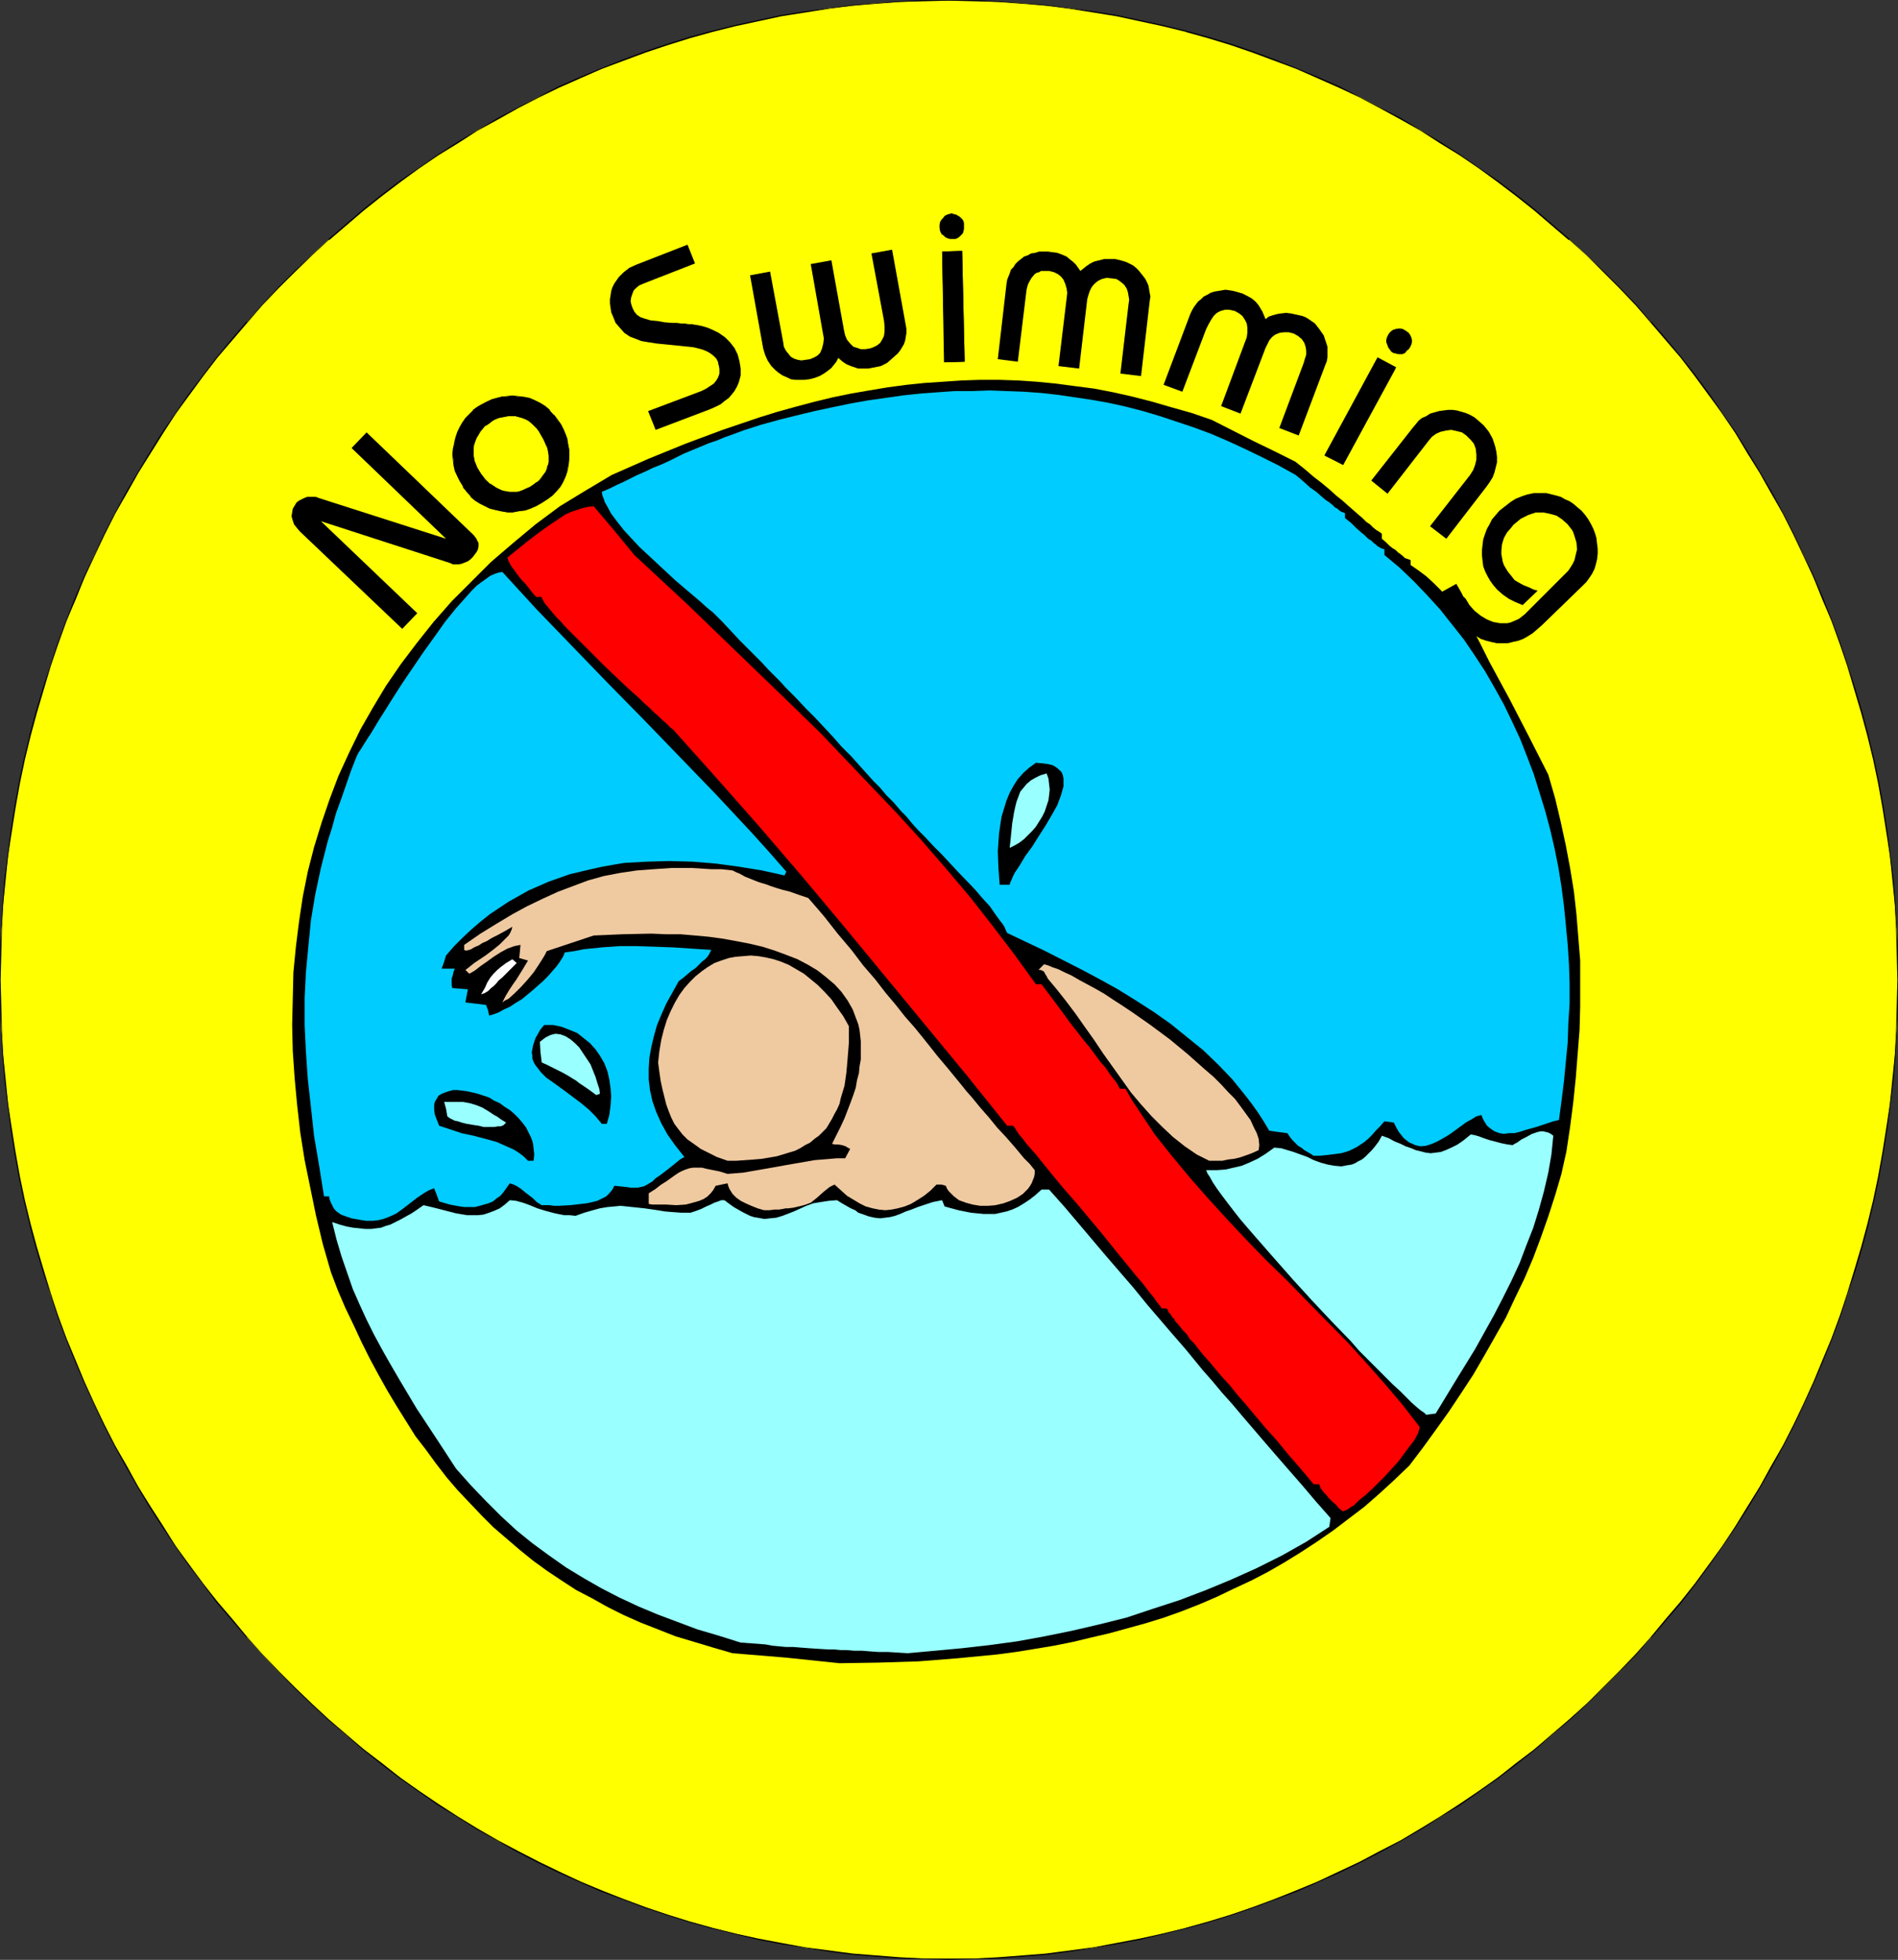
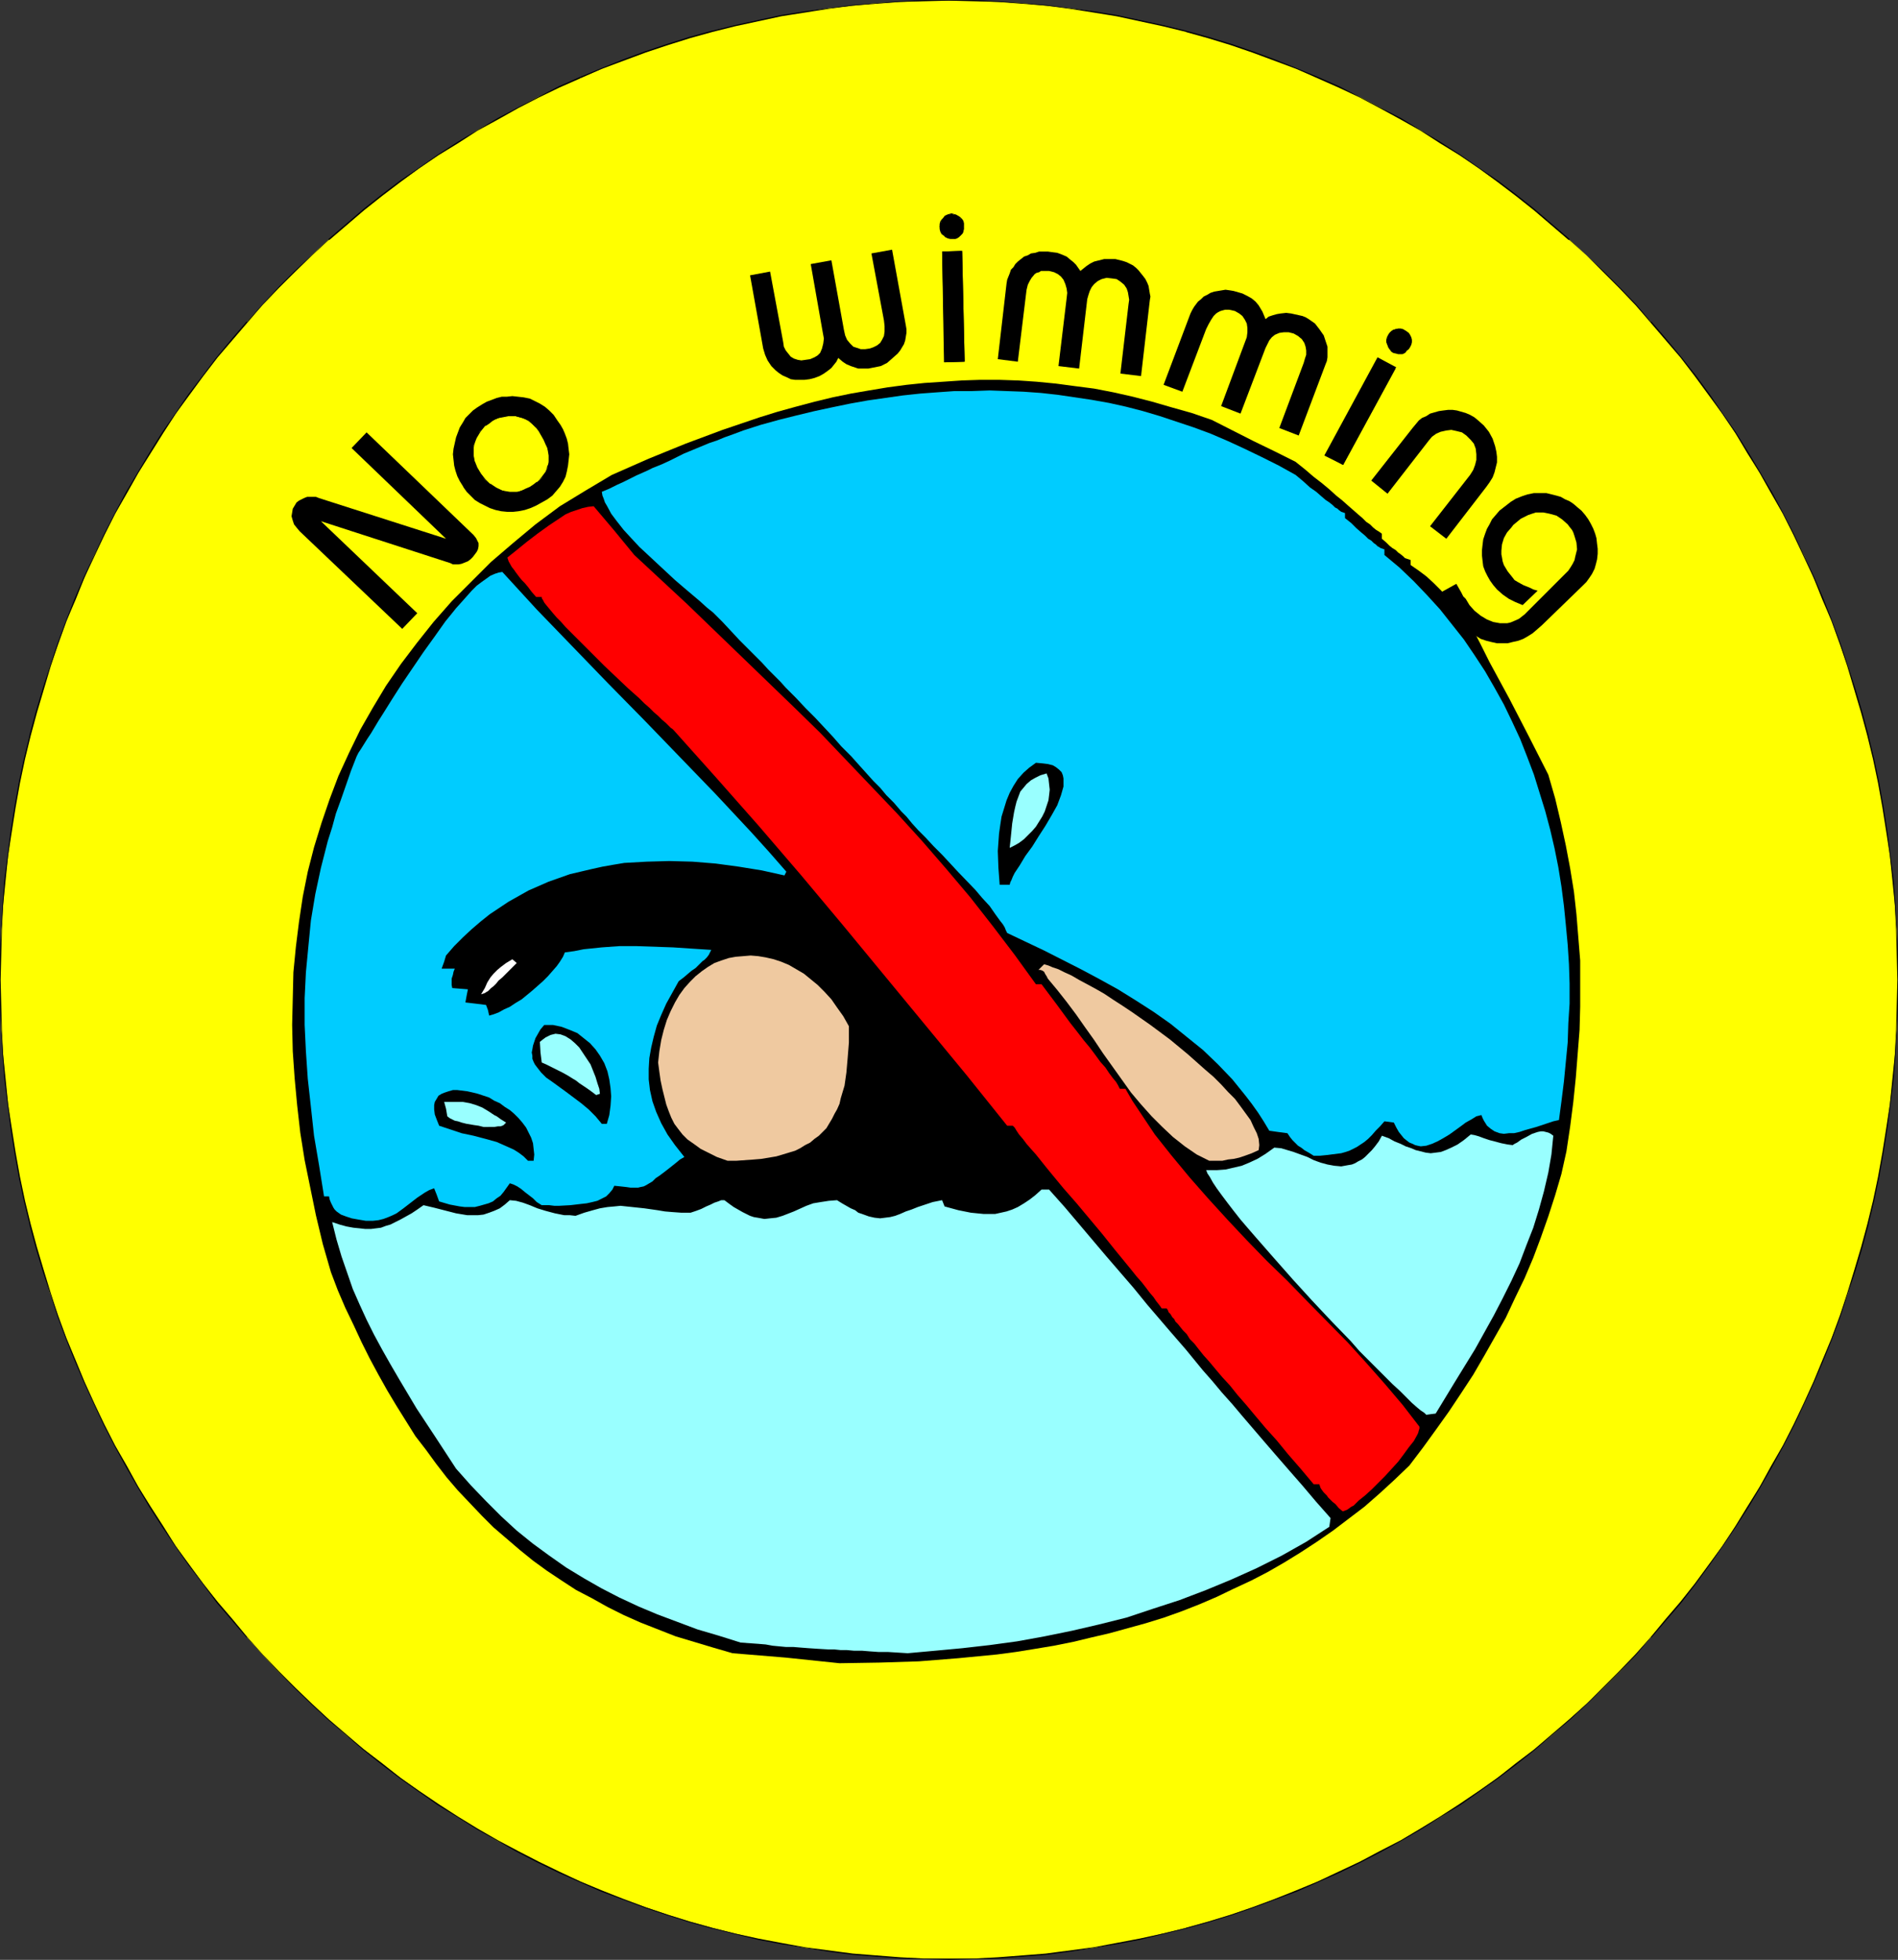
<svg xmlns="http://www.w3.org/2000/svg" xmlns:ns1="http://sodipodi.sourceforge.net/DTD/sodipodi-0.dtd" xmlns:ns2="http://www.inkscape.org/namespaces/inkscape" version="1.0" width="129.724mm" height="133.916mm" id="svg35" ns1:docname="No Swimming 2.wmf">
  <rect width="100%" height="100%" fill="#333333" stroke="none" />
  <ns1:namedview id="namedview35" pagecolor="#ffffff" bordercolor="#000000" borderopacity="0.25" ns2:showpageshadow="2" ns2:pageopacity="0.0" ns2:pagecheckerboard="0" ns2:deskcolor="#d1d1d1" ns2:document-units="mm" />
  <defs id="defs1">
    <pattern id="WMFhbasepattern" patternUnits="userSpaceOnUse" width="6" height="6" x="0" y="0" />
  </defs>
  <path style="fill:#ffff00;fill-opacity:1;fill-rule:evenodd;stroke:none" d="m 245.147,0.162 h 6.464 l 6.141,0.323 6.302,0.323 6.141,0.646 6.141,0.646 6.141,0.97 5.979,0.97 5.979,1.293 5.979,1.293 5.979,1.454 5.818,1.616 5.818,1.778 5.656,1.939 5.656,2.101 5.656,2.262 5.494,2.262 5.333,2.424 5.494,2.586 5.333,2.747 5.171,2.909 5.171,2.909 5.171,3.232 5.01,3.232 4.848,3.394 4.848,3.394 4.848,3.555 4.686,3.717 4.525,3.878 4.525,3.878 4.363,4.04 4.363,4.202 4.202,4.202 4.04,4.363 4.04,4.363 3.878,4.686 3.878,4.525 3.717,4.686 3.555,4.848 3.394,5.01 3.394,5.01 3.232,5.01 3.07,5.171 3.07,5.333 2.909,5.333 2.747,5.333 2.747,5.494 2.424,5.656 2.424,5.494 2.262,5.818 2.101,5.818 2.101,5.818 1.778,5.818 1.778,5.979 1.616,6.141 1.454,5.979 1.293,6.141 1.131,6.303 0.97,6.141 0.808,6.302 0.808,6.302 0.485,6.464 0.485,6.464 0.162,6.464 0.162,6.464 -0.162,6.464 -0.162,6.464 -0.485,6.464 -0.485,6.303 -0.808,6.464 -0.808,6.302 -0.97,6.141 -1.131,6.302 -1.293,6.141 -1.454,5.979 -1.616,5.979 -1.778,5.979 -1.778,5.979 -2.101,5.818 -2.101,5.818 -2.262,5.656 -2.424,5.656 -2.424,5.494 -2.747,5.494 -2.747,5.494 -2.909,5.333 -3.07,5.171 -3.07,5.171 -3.232,5.171 -3.394,5.01 -3.394,4.848 -3.555,4.848 -3.717,4.686 -3.878,4.686 -3.878,4.525 -4.04,4.525 -4.04,4.363 -4.202,4.202 -4.363,4.04 -4.363,4.04 -4.525,4.04 -4.525,3.717 -4.686,3.717 -4.848,3.555 -4.848,3.555 -4.848,3.394 -5.01,3.232 -5.171,3.07 -5.171,3.07 -5.171,2.747 -5.333,2.747 -5.494,2.586 -5.333,2.424 -5.494,2.424 -5.656,2.101 -5.656,2.101 -5.656,1.939 -5.818,1.778 -5.818,1.616 -5.979,1.454 -5.979,1.454 -5.979,1.131 -5.979,1.131 -6.141,0.808 -6.141,0.808 -6.141,0.485 -6.302,0.485 -6.141,0.162 -6.464,0.162 -6.302,-0.162 -6.302,-0.162 -6.141,-0.485 -6.141,-0.485 -6.141,-0.808 -6.141,-0.808 -6.141,-1.131 -5.979,-1.131 -5.979,-1.454 -5.818,-1.454 -5.818,-1.616 -5.818,-1.778 -5.656,-1.939 -5.656,-2.101 -5.656,-2.101 -5.494,-2.424 -5.494,-2.424 -5.494,-2.586 -5.171,-2.747 -5.333,-2.747 -5.171,-3.07 -5.01,-3.07 -5.171,-3.232 -4.848,-3.394 -4.848,-3.555 -4.686,-3.555 -4.686,-3.717 -4.686,-3.717 -4.525,-4.04 -4.363,-4.04 -4.202,-4.04 -4.363,-4.202 -4.04,-4.363 -4.04,-4.525 -3.878,-4.525 -3.878,-4.686 -3.555,-4.686 -3.717,-4.848 -3.394,-4.848 -3.394,-5.01 -3.232,-5.171 -3.07,-5.171 -3.07,-5.171 -2.909,-5.333 -2.747,-5.494 -2.747,-5.494 -2.424,-5.494 -2.424,-5.656 -2.262,-5.656 -2.101,-5.818 -2.101,-5.818 -1.778,-5.979 -1.778,-5.979 -1.616,-5.979 -1.454,-5.979 -1.293,-6.141 -1.131,-6.302 -0.97,-6.141 -0.808,-6.302 -0.808,-6.464 -0.485,-6.303 L 0.323,265.998 0.162,259.533 0,253.069 l 0.162,-6.464 0.162,-6.464 0.485,-6.464 0.485,-6.464 0.808,-6.302 0.808,-6.302 0.97,-6.141 1.131,-6.303 1.293,-6.141 1.454,-5.979 1.616,-6.141 1.778,-5.979 1.778,-5.818 2.101,-5.818 2.101,-5.818 2.262,-5.818 2.424,-5.494 2.424,-5.656 2.747,-5.494 2.747,-5.333 2.909,-5.333 3.07,-5.333 3.07,-5.171 3.232,-5.01 3.394,-5.01 3.394,-5.01 3.717,-4.848 3.555,-4.686 3.878,-4.525 3.878,-4.686 4.04,-4.363 4.04,-4.363 4.363,-4.202 4.202,-4.202 4.363,-4.04 4.525,-3.878 4.686,-3.878 4.686,-3.717 4.686,-3.555 4.848,-3.394 4.848,-3.394 5.171,-3.232 5.01,-3.232 5.171,-2.909 5.333,-2.909 5.171,-2.747 5.494,-2.586 5.494,-2.424 5.494,-2.262 5.656,-2.262 5.656,-2.101 5.656,-1.939 5.818,-1.778 5.818,-1.616 5.818,-1.454 5.979,-1.293 5.979,-1.293 6.141,-0.97 6.141,-0.97 6.141,-0.646 6.141,-0.646 6.141,-0.323 6.302,-0.323 z" id="path1" />
  <path style="fill:#000000;fill-opacity:1;fill-rule:evenodd;stroke:none" d="m 245.147,0.162 6.464,0.162 6.141,0.162 6.302,0.485 6.141,0.485 6.141,0.808 6.141,0.97 5.979,0.97 5.979,1.293 5.979,1.293 5.979,1.454 h -0.162 l 5.818,1.616 5.818,1.778 5.656,1.939 5.656,2.101 5.656,2.101 5.494,2.424 5.494,2.424 5.494,2.586 5.171,2.747 5.333,2.909 5.171,2.909 5.01,3.232 5.01,3.07 5.01,3.394 4.848,3.555 4.686,3.555 4.686,3.717 4.525,3.878 4.525,3.878 v -0.162 l 4.525,4.04 4.202,4.202 4.202,4.202 4.202,4.363 3.878,4.525 v 0 l 3.878,4.525 3.878,4.525 3.717,4.848 3.555,4.848 3.555,4.848 3.394,5.01 3.07,5.171 3.232,5.171 2.909,5.171 3.07,5.333 2.747,5.494 2.586,5.494 2.586,5.494 2.262,5.656 2.424,5.656 2.101,5.818 1.939,5.818 1.778,5.979 1.778,5.979 1.616,5.979 v 0 l 1.454,5.979 1.293,6.141 1.131,6.303 0.97,6.141 0.97,6.302 0.646,6.302 0.646,6.464 0.323,6.464 0.162,6.464 0.162,6.464 -0.162,6.464 -0.162,6.464 -0.323,6.464 -0.646,6.303 -0.646,6.464 -0.97,6.302 -0.97,6.141 -1.131,6.302 -1.293,6.141 -1.454,5.979 v 0 l -1.616,5.979 -1.778,5.979 -1.778,5.818 -1.939,5.979 -2.101,5.656 -2.424,5.818 -2.262,5.494 -2.586,5.656 -2.586,5.494 -2.747,5.333 -3.07,5.333 -2.909,5.333 -3.232,5.171 -3.07,5.01 -3.394,5.171 -3.555,4.848 -3.555,4.848 -3.717,4.686 -3.878,4.525 -3.878,4.686 v 0 l -3.878,4.363 -4.202,4.363 -4.202,4.202 -4.202,4.202 -4.525,4.04 v 0 l -4.525,3.878 -4.525,3.878 -4.686,3.555 -4.686,3.717 -4.848,3.394 -5.01,3.394 -5.01,3.232 -5.01,3.07 -5.171,3.07 -5.333,2.747 -5.171,2.747 -5.494,2.586 -5.494,2.586 -5.494,2.262 -5.656,2.262 -5.656,2.101 -5.656,1.939 -5.818,1.778 -5.818,1.616 h 0.162 l -5.979,1.454 -5.979,1.293 -5.979,1.131 -5.979,1.131 -6.141,0.808 -6.141,0.808 -6.141,0.485 -6.302,0.485 -6.141,0.323 h -6.464 -6.302 l -6.302,-0.323 -6.141,-0.485 -6.141,-0.485 -6.141,-0.808 -6.141,-0.808 -6.141,-1.131 -5.979,-1.131 -5.979,-1.293 -5.818,-1.454 v 0 l -5.818,-1.616 -5.656,-1.778 -5.818,-1.939 -5.656,-2.101 -5.656,-2.262 -5.494,-2.262 -5.494,-2.586 -5.333,-2.586 -5.333,-2.747 -5.171,-2.747 -5.333,-3.07 -5.01,-3.07 -5.01,-3.232 -5.01,-3.394 -4.848,-3.394 -4.686,-3.717 -4.686,-3.555 -4.525,-3.878 -4.525,-3.878 v 0 l -4.363,-4.04 -4.363,-4.202 -4.202,-4.202 -4.202,-4.363 -3.878,-4.363 v 0 l -3.878,-4.686 -3.878,-4.525 -3.717,-4.686 -3.555,-4.848 -3.555,-4.848 -3.232,-5.171 -3.232,-5.01 -3.232,-5.171 -2.909,-5.333 -3.07,-5.333 -2.747,-5.333 -2.586,-5.494 -2.586,-5.656 -2.262,-5.494 -2.424,-5.818 -2.101,-5.656 -1.939,-5.979 -1.778,-5.818 -1.778,-5.979 -1.616,-5.979 v 0 l -1.454,-5.979 -1.293,-6.141 -1.131,-6.302 -0.97,-6.141 -0.97,-6.302 -0.646,-6.464 -0.646,-6.303 -0.323,-6.464 -0.162,-6.464 -0.162,-6.464 0.162,-6.464 0.162,-6.464 0.323,-6.464 0.646,-6.464 0.646,-6.302 0.97,-6.302 0.97,-6.141 1.131,-6.303 1.293,-6.141 1.454,-5.979 v 0 l 1.616,-5.979 1.778,-5.979 1.778,-5.979 1.939,-5.818 2.101,-5.818 2.424,-5.656 2.262,-5.656 2.586,-5.494 2.586,-5.494 2.747,-5.494 3.07,-5.333 2.909,-5.171 3.232,-5.171 3.232,-5.171 3.232,-5.01 3.555,-4.848 3.555,-4.848 3.717,-4.848 3.878,-4.525 3.878,-4.525 v 0 l 3.878,-4.525 4.202,-4.363 4.202,-4.202 4.363,-4.202 4.363,-4.04 v 0.162 l 4.525,-3.878 4.525,-3.878 4.686,-3.717 4.686,-3.555 4.848,-3.555 5.01,-3.394 5.01,-3.07 5.01,-3.232 5.333,-2.909 5.171,-2.909 5.333,-2.747 5.333,-2.586 5.494,-2.424 -0.162,-0.323 -5.494,2.424 -5.333,2.747 -5.333,2.747 -5.171,2.747 -5.171,3.07 -5.171,3.07 -5.01,3.232 -4.848,3.394 -5.01,3.394 -4.686,3.555 -4.686,3.717 -4.525,3.878 -4.525,3.878 v 0.162 l -4.363,4.04 -4.363,4.04 -4.202,4.202 -4.04,4.363 -4.04,4.525 h -0.162 l -3.878,4.525 -3.878,4.686 -3.555,4.686 -3.717,4.848 -3.394,5.01 -3.394,4.848 -3.232,5.171 -3.07,5.171 -3.07,5.171 -2.909,5.494 -2.747,5.333 -2.586,5.494 -2.586,5.494 -2.424,5.656 -2.262,5.818 -2.101,5.656 -1.939,5.818 -1.939,5.979 -1.778,5.979 -1.616,5.979 v 0.162 l -1.454,5.979 -1.293,6.141 -1.131,6.303 -0.97,6.141 -0.808,6.302 -0.808,6.302 -0.485,6.464 -0.323,6.464 L 0,246.605 v 6.464 6.464 l 0.323,6.464 0.323,6.464 0.485,6.303 0.808,6.464 0.808,6.302 0.97,6.141 1.131,6.302 1.293,6.141 1.454,5.979 v 0.162 l 1.616,5.979 1.778,5.979 1.939,5.818 1.939,5.979 2.101,5.656 2.262,5.656 2.424,5.656 2.586,5.656 2.586,5.494 2.747,5.333 2.909,5.333 3.07,5.333 3.07,5.171 3.232,5.01 3.394,5.01 3.394,4.848 3.717,4.848 3.555,4.848 3.878,4.525 3.878,4.525 h 0.162 l 4.04,4.525 4.04,4.363 4.202,4.202 4.363,4.202 4.363,4.04 v 0 l 4.525,3.878 4.525,3.878 4.686,3.717 4.686,3.555 5.01,3.555 4.848,3.394 5.01,3.07 5.171,3.232 5.171,2.909 5.171,2.909 5.333,2.747 5.333,2.586 5.494,2.424 5.494,2.424 5.656,2.101 5.656,2.101 5.818,1.939 5.656,1.778 5.818,1.616 h 0.162 l 5.818,1.454 5.979,1.454 5.979,1.131 6.141,0.97 6.141,0.97 6.141,0.808 6.141,0.485 6.141,0.485 6.302,0.162 6.302,0.162 6.464,-0.162 6.141,-0.162 6.302,-0.485 6.141,-0.485 6.141,-0.808 6.141,-0.97 5.979,-0.97 5.979,-1.131 5.979,-1.454 5.979,-1.454 v 0 l 5.818,-1.616 5.818,-1.778 5.656,-1.939 5.656,-2.101 5.656,-2.101 5.494,-2.424 5.494,-2.424 5.333,-2.586 5.333,-2.747 5.333,-2.909 5.01,-2.909 5.171,-3.232 5.01,-3.07 4.848,-3.394 5.01,-3.555 4.686,-3.555 4.686,-3.717 4.525,-3.878 4.525,-3.878 v 0 l 4.363,-4.04 4.363,-4.202 4.202,-4.202 4.202,-4.363 3.878,-4.525 h 0.162 l 3.878,-4.525 3.878,-4.525 3.717,-4.848 3.555,-4.848 3.394,-4.848 3.394,-5.01 3.232,-5.01 3.07,-5.171 3.07,-5.333 2.909,-5.333 2.747,-5.333 2.586,-5.494 2.586,-5.656 2.424,-5.656 2.262,-5.656 2.101,-5.656 1.939,-5.979 1.939,-5.818 1.778,-5.979 1.616,-5.979 v -0.162 l 1.454,-5.979 1.293,-6.141 1.131,-6.302 0.97,-6.141 0.808,-6.302 0.808,-6.464 0.485,-6.303 0.323,-6.464 0.323,-6.464 v -6.464 -6.464 l -0.323,-6.464 -0.323,-6.464 -0.485,-6.464 -0.808,-6.302 -0.808,-6.302 -0.97,-6.141 -1.131,-6.303 -1.293,-6.141 -1.454,-5.979 v -0.162 l -1.616,-5.979 -1.778,-5.979 -1.939,-5.979 -1.939,-5.818 -2.101,-5.656 -2.262,-5.818 -2.424,-5.656 -2.586,-5.494 -2.586,-5.494 -2.747,-5.333 -2.909,-5.494 -3.07,-5.171 -3.07,-5.171 -3.232,-5.171 -3.394,-4.848 -3.394,-5.01 -3.555,-4.848 -3.717,-4.686 -3.878,-4.686 -3.878,-4.525 h -0.162 l -3.878,-4.525 -4.202,-4.363 -4.202,-4.202 -4.363,-4.04 -4.363,-4.04 v -0.162 l -4.525,-3.878 -4.525,-3.878 -4.686,-3.717 -4.686,-3.555 -5.01,-3.394 -4.848,-3.394 -5.01,-3.232 -5.171,-3.07 -5.01,-3.07 -5.333,-2.747 -5.333,-2.747 -5.333,-2.747 -5.494,-2.424 -5.494,-2.262 -5.656,-2.262 -5.656,-2.101 -5.656,-1.939 -5.818,-1.778 -5.818,-1.616 v 0 l -5.979,-1.454 -5.979,-1.293 -5.979,-1.293 -5.979,-0.97 -6.141,-0.808 -6.141,-0.808 L 264.054,0.808 257.752,0.323 251.611,0 h -6.464 z" id="path2" />
  <path style="fill:#000000;fill-opacity:1;fill-rule:evenodd;stroke:none" d="m 149.965,20.2 5.494,-2.424 5.656,-2.101 5.656,-2.101 5.818,-1.939 5.656,-1.778 5.818,-1.616 v 0 l 5.818,-1.454 5.979,-1.293 5.979,-1.293 6.141,-0.97 6.141,-0.97 6.141,-0.808 6.141,-0.485 6.141,-0.485 6.302,-0.162 6.302,-0.162 V 0 h -6.302 l -6.302,0.323 -6.141,0.485 -6.141,0.485 -6.141,0.808 -6.141,0.808 -6.141,0.97 -5.979,1.293 -5.979,1.293 -5.818,1.454 h -0.162 l -5.818,1.616 -5.656,1.778 -5.818,1.939 -5.656,2.101 -5.656,2.262 -5.494,2.262 z" id="path3" />
  <path style="fill:#000000;fill-opacity:1;fill-rule:evenodd;stroke:none" d="m 216.867,429.539 -13.898,-1.454 -13.736,-1.131 -5.01,-1.454 -4.848,-1.454 -4.848,-1.454 -4.525,-1.778 -4.525,-1.778 -4.363,-1.939 -4.202,-2.101 -4.04,-2.262 -4.04,-2.101 -3.717,-2.424 -3.878,-2.586 -3.555,-2.586 -3.394,-2.747 -3.394,-2.909 -3.394,-2.909 -3.07,-3.07 -3.07,-3.232 -3.07,-3.232 -2.909,-3.394 -2.747,-3.555 -2.586,-3.555 -2.747,-3.555 -4.848,-7.757 -2.424,-4.04 -2.262,-4.04 -2.262,-4.202 -2.101,-4.202 -2.101,-4.525 -2.101,-4.363 -1.939,-4.525 -1.778,-4.686 -2.101,-7.272 -1.778,-7.434 -1.454,-7.111 -1.454,-7.111 -1.131,-7.111 -0.808,-7.111 -0.646,-6.949 -0.485,-6.949 -0.162,-6.787 0.162,-6.787 0.162,-6.787 0.646,-6.626 0.808,-6.464 0.97,-6.464 1.293,-6.464 1.616,-6.302 1.939,-6.302 2.101,-6.141 2.262,-5.979 2.747,-5.979 2.909,-5.979 3.232,-5.656 3.394,-5.656 3.878,-5.656 4.04,-5.333 4.363,-5.494 4.686,-5.333 5.01,-5.01 5.171,-5.171 5.656,-4.848 5.818,-4.848 6.302,-4.686 6.626,-4.04 6.787,-4.04 9.534,-4.202 9.534,-3.878 9.534,-3.555 9.534,-3.232 4.686,-1.454 4.686,-1.293 4.848,-1.293 4.686,-1.131 4.686,-0.97 4.686,-0.808 4.848,-0.808 4.848,-0.646 4.686,-0.485 4.848,-0.323 4.686,-0.323 4.848,-0.162 h 4.848 l 4.848,0.162 4.848,0.323 5.01,0.485 4.848,0.646 5.01,0.646 5.01,0.97 5.01,1.131 5.01,1.293 5.01,1.454 5.171,1.454 5.171,1.778 10.827,5.494 5.333,2.586 5.494,2.747 2.424,1.939 2.262,1.939 2.101,1.616 1.939,1.616 1.778,1.616 1.616,1.293 1.454,1.293 1.293,1.131 1.293,1.131 1.131,0.97 0.97,0.97 0.97,0.646 0.808,0.808 0.808,0.646 0.808,0.485 0.646,0.485 v 1.293 l 1.131,0.97 0.808,0.808 0.808,0.646 0.808,0.485 0.646,0.646 0.485,0.323 0.808,0.646 0.485,0.485 0.485,0.162 0.97,0.323 v 1.293 l 2.101,1.454 1.939,1.454 1.939,1.778 1.939,1.939 1.778,2.101 1.454,2.262 1.616,2.262 1.454,2.262 h 1.293 l 2.424,4.686 2.424,4.848 5.171,9.535 5.01,9.696 5.01,9.858 1.778,6.141 1.454,6.141 1.293,5.979 1.131,5.979 0.97,5.979 0.646,5.818 0.485,5.979 0.485,5.979 v 5.979 5.979 l -0.162,5.979 -0.485,6.141 -0.485,6.141 -0.646,6.302 -0.808,6.302 -0.97,6.464 -1.293,5.818 -1.616,5.494 -1.778,5.494 -1.939,5.494 -1.939,5.171 -2.262,5.333 -2.424,5.01 -2.424,5.171 -2.747,4.848 -2.747,4.848 -2.909,5.01 -3.07,4.686 -3.232,4.848 -3.232,4.525 -3.394,4.686 -3.555,4.686 -3.878,3.717 -3.878,3.555 -3.878,3.394 -4.04,3.07 -4.04,3.07 -4.202,2.909 -4.202,2.747 -4.202,2.586 -4.202,2.424 -4.363,2.262 -4.525,2.101 -4.363,2.101 -4.525,1.939 -4.525,1.778 -4.525,1.616 -4.686,1.454 -4.686,1.293 -4.686,1.293 -4.848,1.131 -4.686,1.131 -4.848,0.97 -4.848,0.808 -5.01,0.808 -4.848,0.646 -5.01,0.485 -5.01,0.485 -10.181,0.808 -10.181,0.323 z" id="path4" />
  <path style="fill:#99ffff;fill-opacity:1;fill-rule:evenodd;stroke:none" d="m 234.481,426.953 -2.586,-0.162 -2.586,-0.162 h -2.424 l -2.262,-0.162 -1.939,-0.162 h -2.101 l -1.778,-0.162 h -1.616 l -1.616,-0.162 h -1.454 l -2.747,-0.162 -2.424,-0.162 -2.101,-0.162 -1.939,-0.162 h -1.939 l -3.394,-0.323 -1.778,-0.323 -1.939,-0.162 -2.262,-0.162 -2.262,-0.162 -5.656,-1.778 -5.494,-1.616 -5.171,-1.939 -5.171,-1.939 -5.01,-2.101 -4.848,-2.262 -4.686,-2.424 -4.525,-2.586 -4.525,-2.747 -4.363,-3.07 -4.202,-3.07 -4.202,-3.394 -4.04,-3.717 -3.878,-3.878 -3.878,-4.04 -3.878,-4.363 -5.171,-7.919 -5.01,-7.595 -4.525,-7.595 -2.262,-3.878 -2.101,-3.717 -2.101,-3.878 -1.939,-3.878 -1.778,-3.878 -1.778,-4.04 -1.454,-4.202 -1.454,-4.202 -1.293,-4.363 -1.131,-4.525 1.939,0.646 1.778,0.485 1.778,0.323 1.616,0.162 1.454,0.162 h 1.454 l 1.293,-0.162 1.293,-0.162 1.293,-0.485 1.131,-0.323 1.293,-0.646 1.293,-0.646 1.454,-0.808 1.454,-0.808 1.454,-0.97 1.616,-1.131 2.747,0.646 5.656,1.454 2.909,0.485 h 1.454 1.293 l 1.454,-0.162 1.454,-0.485 1.293,-0.485 1.454,-0.646 1.293,-0.97 1.293,-1.131 1.616,0.162 1.778,0.485 1.778,0.646 1.939,0.808 2.101,0.646 2.424,0.646 2.424,0.485 h 1.454 l 1.454,0.162 2.262,-0.808 2.262,-0.646 1.778,-0.485 1.939,-0.323 1.778,-0.162 1.616,-0.162 3.07,0.323 3.07,0.323 3.394,0.485 1.939,0.323 1.939,0.162 2.262,0.162 h 2.424 l 1.454,-0.485 1.293,-0.485 1.293,-0.646 1.131,-0.485 0.97,-0.485 0.97,-0.323 0.808,-0.323 h 0.808 l 1.293,0.97 1.131,0.808 1.131,0.646 1.131,0.646 1.939,0.97 0.97,0.323 0.97,0.162 1.778,0.323 1.454,-0.162 1.616,-0.162 1.616,-0.485 2.909,-1.131 3.232,-1.454 1.778,-0.646 1.939,-0.323 2.101,-0.323 2.101,-0.162 1.293,0.808 1.131,0.646 1.131,0.646 1.131,0.485 0.808,0.646 0.97,0.323 1.778,0.646 1.454,0.323 1.454,0.162 1.293,-0.162 1.293,-0.162 1.293,-0.323 1.293,-0.485 1.454,-0.646 1.454,-0.485 1.616,-0.646 1.939,-0.646 1.939,-0.646 2.424,-0.485 0.323,0.808 0.323,0.808 3.555,0.97 3.232,0.646 1.616,0.162 1.616,0.162 h 1.454 1.616 l 1.454,-0.323 1.454,-0.323 1.454,-0.485 1.454,-0.646 1.616,-0.97 1.454,-0.97 1.454,-1.131 1.616,-1.454 h 1.939 l 4.04,4.525 3.555,4.202 3.555,4.202 3.555,4.202 7.11,8.242 3.555,4.363 3.878,4.525 1.939,2.262 2.101,2.424 2.101,2.424 4.363,5.333 2.424,2.747 2.424,2.909 2.747,3.07 2.586,3.07 2.909,3.394 2.909,3.394 3.07,3.555 3.232,3.717 3.394,3.878 3.555,4.202 3.717,4.202 -0.323,2.262 -5.979,3.878 -6.302,3.555 -6.464,3.232 -6.464,2.909 -6.626,2.747 -6.787,2.586 -6.949,2.262 -6.787,2.262 -7.11,1.778 -6.949,1.616 -7.11,1.454 -7.11,1.293 -7.11,0.97 -7.11,0.808 -6.949,0.646 z" id="path5" />
  <path style="fill:#ff0000;fill-opacity:1;fill-rule:evenodd;stroke:none" d="m 346.793,390.27 -0.97,-0.808 -0.808,-0.97 -0.808,-0.646 -0.646,-0.646 -0.485,-0.485 -0.323,-0.485 -0.808,-0.808 -0.485,-0.646 -0.323,-0.485 -0.323,-0.97 h -1.454 l -3.394,-4.04 -3.232,-3.717 -2.909,-3.555 -2.909,-3.232 -2.586,-3.07 -2.424,-2.909 -2.262,-2.586 -1.939,-2.424 -1.939,-2.101 -1.778,-2.101 -1.616,-1.939 -1.454,-1.616 -1.293,-1.616 -1.131,-1.454 -1.131,-1.131 -0.808,-1.293 -0.97,-0.97 -0.646,-0.808 -0.646,-0.808 -0.646,-0.646 -0.323,-0.646 -0.485,-0.485 -0.485,-0.808 -0.485,-0.485 -0.162,-0.485 -0.323,-0.485 h -1.293 l -0.323,-0.485 -0.485,-0.646 -0.646,-0.808 -0.646,-0.97 -0.97,-1.131 -0.97,-1.293 -1.131,-1.454 -1.293,-1.454 -1.293,-1.616 -1.454,-1.778 -2.909,-3.555 -3.232,-4.04 -6.626,-7.919 -3.394,-3.878 -3.07,-3.717 -1.454,-1.778 -1.293,-1.616 -1.293,-1.616 -1.293,-1.454 -1.131,-1.293 -0.97,-1.293 -0.97,-1.131 -0.646,-0.97 -0.485,-0.808 -0.485,-0.485 h -1.454 L 249.672,277.633 239.006,264.705 217.675,238.848 206.848,225.92 196.021,213.315 185.032,200.872 174.043,188.59 l -0.323,-0.323 -0.485,-0.323 -0.646,-0.646 -0.646,-0.646 -0.97,-0.808 -0.97,-0.97 -1.131,-0.97 -1.131,-1.131 -1.293,-1.131 -1.293,-1.293 -2.909,-2.586 -3.07,-2.909 -3.07,-2.909 -3.07,-3.07 -2.909,-2.909 -2.747,-2.747 -1.293,-1.293 -1.131,-1.293 -1.131,-1.131 -0.97,-1.131 -0.808,-0.97 -0.808,-0.97 -0.646,-0.808 -0.323,-0.646 -0.323,-0.485 v -0.323 h -1.454 l -1.131,-1.293 -0.97,-1.293 -0.808,-0.97 -0.808,-0.808 -0.646,-0.808 -0.485,-0.646 -0.485,-0.646 -0.323,-0.485 -0.646,-0.808 -0.808,-1.454 -0.323,-0.97 2.424,-1.939 2.586,-2.101 2.747,-2.101 2.909,-2.101 2.909,-1.939 1.454,-0.97 1.454,-0.646 1.454,-0.485 1.454,-0.485 1.454,-0.323 1.454,-0.162 5.333,6.302 5.171,6.302 6.787,6.302 6.787,6.303 13.736,13.251 13.736,13.251 6.949,6.787 6.626,6.949 6.626,6.949 6.626,6.949 6.464,7.111 6.302,7.272 6.141,7.272 5.818,7.434 5.656,7.434 5.494,7.595 h 1.454 l 3.878,5.171 1.778,2.424 1.778,2.424 1.778,2.262 1.616,2.101 1.616,1.939 1.454,1.939 1.293,1.778 1.293,1.454 0.97,1.454 0.97,1.293 0.808,0.97 0.485,0.808 0.323,0.646 0.162,0.323 h 1.454 l 1.778,3.07 1.939,2.909 3.878,5.818 4.363,5.494 4.686,5.656 4.686,5.333 5.01,5.494 5.01,5.333 5.171,5.333 5.333,5.171 5.171,5.333 10.342,10.504 4.848,5.333 4.848,5.494 4.525,5.333 4.363,5.656 v 0.485 l -0.162,0.485 -0.162,0.646 -0.323,0.646 -0.808,1.454 -1.293,1.616 -1.293,1.778 -1.454,1.939 -3.394,3.717 -1.778,1.778 -1.616,1.616 -1.778,1.616 -1.616,1.293 -1.293,1.293 -0.646,0.323 -0.646,0.485 -0.485,0.323 -0.485,0.162 -0.323,0.162 z" id="path6" />
  <path style="fill:#99ffff;fill-opacity:1;fill-rule:evenodd;stroke:none" d="m 368.448,365.383 -0.162,-0.162 -0.323,-0.323 -0.97,-0.646 -0.97,-0.808 -1.293,-1.131 -1.454,-1.454 -1.616,-1.616 -1.939,-1.778 -1.939,-1.939 -2.101,-2.101 -2.262,-2.262 -2.262,-2.262 -2.262,-2.586 -5.01,-5.171 -5.01,-5.333 -5.01,-5.494 -4.848,-5.494 -2.262,-2.586 -2.262,-2.586 -2.101,-2.424 -1.939,-2.262 -1.778,-2.262 -1.616,-2.101 -1.454,-1.939 -1.293,-1.778 -0.97,-1.454 -0.808,-1.454 -0.646,-0.97 -0.162,-0.485 -0.162,-0.323 h 2.747 l 2.262,-0.162 2.101,-0.485 2.101,-0.485 1.939,-0.808 2.101,-0.97 2.101,-1.293 2.262,-1.616 1.778,0.162 1.616,0.485 1.616,0.485 3.555,1.293 1.616,0.808 1.778,0.646 1.778,0.485 1.778,0.323 1.778,0.162 1.778,-0.323 0.97,-0.162 0.808,-0.323 0.808,-0.485 0.97,-0.485 0.808,-0.646 0.808,-0.808 0.97,-0.97 0.808,-0.97 0.97,-1.293 0.808,-1.454 1.778,0.646 1.454,0.808 1.616,0.646 1.293,0.646 1.454,0.485 1.131,0.485 1.293,0.323 1.293,0.323 1.293,0.162 1.293,-0.162 1.293,-0.162 1.293,-0.485 1.454,-0.646 1.616,-0.808 1.616,-1.131 1.778,-1.454 0.97,0.162 1.131,0.323 1.293,0.485 1.454,0.485 3.07,0.808 1.616,0.323 1.293,0.162 0.485,-0.323 0.646,-0.323 1.131,-0.808 1.293,-0.646 1.454,-0.808 1.454,-0.485 0.808,-0.162 h 0.646 l 0.646,0.162 0.646,0.162 0.646,0.323 0.646,0.485 -0.485,4.848 -0.808,4.686 -1.131,4.848 -1.293,4.686 -1.454,4.686 -1.778,4.525 -1.778,4.686 -2.101,4.525 -2.262,4.525 -2.262,4.363 -2.424,4.363 -2.424,4.363 -5.171,8.403 -5.01,8.242 -1.293,0.162 z" id="path7" />
  <path style="fill:#00ccff;fill-opacity:1;fill-rule:evenodd;stroke:none" d="m 94.536,315.286 -1.939,-0.323 -1.778,-0.323 -1.454,-0.485 -1.293,-0.485 -1.131,-0.808 -0.485,-0.485 -0.323,-0.485 -0.323,-0.646 -0.323,-0.646 -0.323,-0.808 -0.162,-0.808 h -1.293 l -1.293,-8.08 -1.293,-7.595 -0.808,-7.434 -0.808,-7.272 -0.485,-7.111 -0.323,-6.787 v -6.949 l 0.323,-6.626 0.646,-6.787 0.646,-6.626 1.131,-6.787 1.454,-6.787 1.778,-6.949 1.131,-3.555 0.97,-3.555 1.293,-3.555 1.293,-3.717 1.293,-3.717 1.454,-3.717 0.485,-0.97 0.646,-0.97 0.808,-1.293 0.808,-1.293 0.97,-1.454 0.97,-1.616 0.97,-1.616 1.131,-1.778 2.424,-3.878 2.586,-4.04 5.494,-8.08 2.909,-4.04 2.747,-3.878 1.454,-1.778 1.293,-1.616 1.454,-1.616 1.293,-1.454 1.293,-1.454 1.293,-1.293 1.293,-0.97 1.131,-0.808 1.131,-0.808 1.131,-0.485 0.97,-0.323 0.97,-0.162 8.888,9.696 9.211,9.535 9.211,9.535 9.373,9.535 9.211,9.535 9.211,9.535 9.211,9.858 4.525,5.01 4.525,5.171 -0.485,0.97 -5.818,-1.293 -5.979,-0.97 -5.979,-0.808 -5.979,-0.485 -5.979,-0.162 -5.818,0.162 -2.909,0.162 -2.909,0.162 -2.909,0.485 -2.747,0.485 -2.909,0.646 -2.747,0.646 -2.747,0.646 -2.747,0.97 -2.747,0.97 -2.586,1.131 -2.586,1.131 -2.586,1.454 -2.586,1.454 -2.424,1.616 -2.424,1.616 -2.424,1.939 -2.262,1.939 -2.262,2.101 -2.262,2.262 -2.101,2.424 -0.485,1.616 -0.646,1.778 h 3.394 l -0.323,0.808 -0.162,0.808 -0.162,0.485 -0.162,0.485 v 0.97 0.646 l 0.162,0.808 4.04,0.323 -0.323,1.616 -0.323,1.778 2.747,0.323 2.586,0.323 0.485,1.293 0.323,1.454 1.131,-0.323 1.293,-0.485 1.454,-0.808 1.454,-0.646 1.454,-0.97 1.616,-0.97 2.747,-2.262 2.747,-2.424 1.293,-1.293 1.131,-1.293 1.131,-1.293 0.808,-1.131 0.808,-1.293 0.485,-1.131 2.424,-0.323 2.424,-0.485 4.686,-0.485 4.525,-0.323 h 4.525 l 4.686,0.162 4.686,0.162 2.424,0.162 2.424,0.162 5.01,0.323 -0.646,1.293 -0.485,0.646 -0.646,0.646 -0.485,0.323 -0.485,0.485 -0.646,0.646 -0.646,0.646 -0.97,0.646 -0.97,0.808 -1.131,0.97 -1.293,0.97 -1.616,2.909 -1.616,2.909 -1.293,2.909 -1.131,2.747 -0.808,2.909 -0.646,2.747 -0.485,2.747 -0.162,2.747 v 2.747 l 0.323,2.747 0.646,2.909 0.97,2.747 1.293,2.909 1.616,2.909 1.939,2.747 2.424,3.07 -1.131,0.646 -0.97,0.808 -1.616,1.293 -1.454,1.131 -1.293,0.97 -0.97,0.646 -0.808,0.808 -0.808,0.485 -0.808,0.485 -0.646,0.323 -0.808,0.162 -0.646,0.162 h -0.97 -0.97 l -1.131,-0.162 -1.454,-0.162 -1.616,-0.162 -0.485,0.97 -0.808,0.97 -0.808,0.808 -0.97,0.485 -1.293,0.646 -1.293,0.323 -1.454,0.323 -1.454,0.162 -2.747,0.323 -2.909,0.162 h -1.293 l -1.293,-0.162 h -1.939 l -1.293,-0.808 -0.97,-0.97 -2.101,-1.616 -0.97,-0.808 -0.97,-0.646 -0.97,-0.485 -0.97,-0.323 -0.808,1.131 -0.808,1.131 -0.808,0.97 -0.97,0.646 -0.97,0.808 -1.131,0.485 -1.131,0.323 -1.131,0.323 -1.293,0.323 h -1.131 -1.454 l -1.293,-0.162 -2.586,-0.485 -2.747,-0.808 -0.646,-1.778 -0.646,-1.616 -1.293,0.485 -1.131,0.646 -1.939,1.293 -3.555,2.747 -1.778,1.293 -0.97,0.485 -1.131,0.485 -1.293,0.485 -1.293,0.323 -1.454,0.162 z" id="path8" />
-   <path style="fill:#efc9a0;fill-opacity:1;fill-rule:evenodd;stroke:none" d="m 197.313,312.539 -1.616,-0.485 -1.616,-0.646 -1.454,-0.646 -1.293,-0.646 -1.131,-0.808 -0.97,-0.97 -0.808,-1.293 -0.323,-0.808 -0.162,-0.646 -3.07,0.646 -0.646,1.131 -0.646,0.808 -0.808,0.808 -0.97,0.646 -1.131,0.485 -1.131,0.323 -1.131,0.323 -1.293,0.323 -2.424,0.162 -2.586,-0.162 h -2.424 -1.131 l -0.97,-0.162 v -2.747 l 1.778,-1.131 0.808,-0.646 0.646,-0.485 1.293,-0.808 1.131,-0.808 1.131,-0.808 0.97,-0.646 0.97,-0.485 0.808,-0.323 0.97,-0.323 0.97,-0.162 h 1.131 1.131 l 1.293,0.323 1.616,0.323 1.616,0.323 2.101,0.646 4.04,-0.323 3.717,-0.646 3.717,-0.646 3.555,-0.646 3.717,-0.646 3.717,-0.646 3.878,-0.323 1.939,-0.162 h 2.101 l 1.293,-2.424 -0.646,-0.323 -0.485,-0.323 -0.97,-0.323 -0.97,-0.162 h -0.808 l -0.808,-0.162 1.131,-2.262 1.131,-2.262 0.97,-2.101 0.808,-2.101 0.808,-2.101 0.646,-1.778 0.646,-1.939 0.323,-1.939 0.485,-1.778 0.162,-1.778 0.323,-1.778 v -1.454 -1.616 -1.616 l -0.162,-1.454 -0.162,-1.454 -0.323,-1.454 -0.485,-1.293 -0.97,-2.586 -1.293,-2.262 -1.616,-2.262 -1.778,-1.939 -2.101,-1.778 -2.262,-1.778 -2.424,-1.454 -2.747,-1.454 -2.909,-1.131 -3.07,-1.131 -3.07,-0.97 -3.394,-0.808 -3.394,-0.646 -3.555,-0.646 -3.555,-0.485 -3.555,-0.323 -3.717,-0.323 h -3.717 l -3.878,-0.162 -7.434,0.162 -7.434,0.323 -12.12,4.04 -0.485,0.97 -0.485,0.808 -1.131,1.778 -1.293,1.939 -1.616,1.939 -1.616,1.778 -1.616,1.616 -1.616,1.454 -0.97,0.485 -0.646,0.485 0.808,-1.616 0.97,-1.616 0.97,-1.454 0.808,-1.131 1.616,-2.586 1.454,-2.424 -1.131,-0.323 -1.131,-0.323 0.323,-3.394 -0.808,0.162 -0.808,0.162 -1.778,0.646 -1.778,0.97 -1.778,1.131 -1.778,1.293 -1.616,1.131 -1.454,1.131 -0.808,0.485 -0.646,0.323 -0.97,-0.97 0.646,-0.485 0.808,-0.646 0.808,-0.646 0.97,-0.646 1.939,-1.293 1.939,-1.454 1.778,-1.454 1.616,-1.616 0.646,-0.646 0.485,-0.808 0.323,-0.808 0.162,-0.646 -1.939,1.131 -1.778,0.97 -1.616,0.808 -1.293,0.808 -1.131,0.485 -0.97,0.646 -0.808,0.323 -0.646,0.323 -0.485,0.323 -0.485,0.162 -0.646,0.162 h -0.323 l -0.323,-0.162 v -1.293 l 4.202,-2.909 4.202,-2.586 4.04,-2.424 3.878,-2.101 4.04,-1.939 3.878,-1.778 3.878,-1.454 3.878,-1.454 4.04,-1.131 4.202,-0.808 4.363,-0.646 4.363,-0.323 4.686,-0.323 h 5.01 l 5.171,0.323 h 2.586 l 2.909,0.323 0.97,0.485 0.808,0.323 1.454,0.808 1.616,0.646 1.616,0.646 0.97,0.323 1.131,0.323 1.293,0.485 1.454,0.485 1.616,0.485 1.939,0.485 2.262,0.808 2.424,0.808 2.101,2.424 1.939,2.262 1.778,2.262 1.778,2.262 3.555,4.202 3.07,4.04 3.07,3.555 2.747,3.555 2.586,3.07 2.424,3.07 2.424,2.747 2.101,2.586 1.939,2.424 1.778,2.262 1.778,2.101 1.616,1.939 1.454,1.778 1.454,1.778 1.293,1.616 1.293,1.454 2.262,2.747 2.262,2.586 2.101,2.586 2.262,2.424 2.262,2.586 2.424,2.909 1.454,1.454 1.293,1.616 v 0.97 l -0.162,0.808 -0.323,0.808 -0.323,0.808 -0.485,0.808 -0.485,0.646 -1.293,1.293 -1.454,0.97 -1.778,0.808 -1.778,0.646 -2.101,0.485 -1.939,0.162 h -1.939 l -1.939,-0.323 -1.778,-0.485 -1.778,-0.646 -1.293,-0.97 -0.646,-0.646 -0.646,-0.646 -0.485,-0.646 -0.323,-0.808 -1.131,-0.323 h -1.293 l -1.616,1.616 -1.616,1.293 -1.778,1.131 -1.616,0.97 -1.616,0.646 -1.778,0.485 -1.616,0.323 -1.616,0.162 -1.616,-0.162 -1.616,-0.323 -1.778,-0.485 -1.616,-0.808 -1.616,-0.97 -1.616,-0.97 -1.616,-1.454 -1.616,-1.454 -0.646,0.323 -0.646,0.323 -0.808,0.646 -0.808,0.646 -1.616,1.454 -0.808,0.646 -0.808,0.646 -1.293,0.485 -1.131,0.323 -2.101,0.485 -1.293,0.162 h -0.646 l -0.808,0.162 -0.97,0.162 h -1.131 l -1.293,0.162 z" id="path9" />
  <path style="fill:#000000;fill-opacity:1;fill-rule:evenodd;stroke:none" d="m 136.39,299.772 -1.131,-1.131 -1.293,-0.97 -1.293,-0.808 -1.454,-0.646 -1.454,-0.646 -1.454,-0.646 -2.909,-0.808 -3.07,-0.808 -3.07,-0.646 -2.909,-0.97 -2.909,-0.97 -0.646,-1.616 -0.485,-1.293 -0.162,-1.293 v -1.131 l 0.162,-0.808 0.485,-0.808 0.485,-0.808 0.808,-0.485 0.808,-0.323 0.97,-0.323 1.131,-0.323 h 1.131 l 1.293,0.162 1.293,0.162 1.454,0.323 1.293,0.323 1.454,0.485 1.454,0.485 1.293,0.808 1.454,0.646 1.293,0.97 1.293,0.808 1.131,0.97 1.131,1.131 0.97,1.131 0.97,1.293 0.646,1.293 0.646,1.293 0.485,1.454 0.162,1.454 0.162,1.454 -0.162,1.616 z" id="path10" />
  <path style="fill:#efc9a0;fill-opacity:1;fill-rule:evenodd;stroke:none" d="m 187.941,299.772 -2.747,-0.97 -2.262,-1.131 -1.939,-0.97 -1.778,-1.293 -1.616,-1.131 -1.293,-1.293 -1.131,-1.454 -0.97,-1.293 -0.808,-1.616 -0.646,-1.616 -0.646,-1.778 -0.485,-1.939 -0.485,-1.939 -0.485,-2.262 -0.323,-2.262 -0.323,-2.424 0.323,-2.909 0.485,-2.909 0.646,-2.586 0.808,-2.586 0.97,-2.262 1.131,-2.262 1.131,-1.939 1.293,-1.778 1.454,-1.616 1.454,-1.454 1.616,-1.293 1.616,-1.131 1.616,-0.97 1.778,-0.646 1.939,-0.646 1.778,-0.323 1.939,-0.162 1.939,-0.162 1.939,0.162 1.939,0.323 2.101,0.485 1.939,0.646 1.939,0.808 1.939,1.131 1.939,1.131 1.778,1.454 1.778,1.454 1.778,1.778 1.778,1.939 1.454,2.101 1.616,2.262 1.454,2.586 v 4.202 l -0.323,4.04 -0.323,3.717 -0.485,3.394 -0.485,1.616 -0.485,1.616 -0.323,1.454 -0.646,1.454 -0.646,1.131 -0.646,1.293 -1.454,2.424 -0.97,0.97 -0.97,0.97 -1.131,0.808 -1.131,0.97 -1.293,0.646 -1.293,0.808 -1.293,0.646 -1.616,0.485 -1.616,0.485 -1.616,0.485 -1.939,0.323 -1.939,0.323 -1.939,0.162 -2.262,0.162 -2.262,0.162 z" id="path11" />
  <path style="fill:#efc9a0;fill-opacity:1;fill-rule:evenodd;stroke:none" d="m 312.372,299.772 -1.616,-0.808 -1.616,-0.808 -3.07,-2.101 -3.07,-2.424 -2.747,-2.586 -2.747,-2.747 -2.747,-3.07 -2.586,-3.07 -2.424,-3.394 -4.848,-6.787 -2.262,-3.394 -2.424,-3.394 -2.262,-3.232 -2.424,-3.232 -2.424,-3.07 -2.424,-2.909 -0.323,-0.646 -0.323,-0.485 -0.162,-0.323 -0.162,-0.323 -0.485,-0.323 -0.485,-0.162 h -0.485 l 0.808,-0.808 0.646,-0.646 1.131,0.323 1.131,0.485 1.454,0.485 1.616,0.808 1.778,0.808 1.939,1.131 2.101,1.131 2.101,1.131 2.262,1.293 2.424,1.616 2.262,1.454 2.424,1.616 4.848,3.394 5.01,3.717 4.686,3.878 4.363,3.878 2.262,1.939 1.939,1.939 1.778,1.939 1.778,1.778 1.454,1.939 1.293,1.778 1.293,1.778 0.808,1.778 0.808,1.616 0.485,1.454 0.162,1.616 -0.162,1.293 -1.778,0.808 -1.778,0.646 -1.454,0.485 -1.454,0.323 -1.454,0.162 -1.454,0.323 h -1.616 z" id="path12" />
  <path style="fill:#00ccff;fill-opacity:1;fill-rule:evenodd;stroke:none" d="m 339.36,298.48 -1.293,-0.808 -1.131,-0.646 -0.808,-0.646 -0.808,-0.485 -0.646,-0.646 -0.808,-0.808 -0.646,-0.808 -0.646,-0.97 -2.424,-0.323 -2.262,-0.323 -1.454,-2.424 -1.454,-2.262 -1.616,-2.262 -1.616,-2.101 -3.394,-4.202 -3.717,-3.878 -3.878,-3.717 -4.202,-3.394 -4.202,-3.394 -4.363,-3.07 -4.525,-2.909 -4.686,-2.909 -4.686,-2.586 -4.848,-2.586 -9.534,-4.848 -9.534,-4.525 -0.323,-0.646 -0.323,-0.808 -0.485,-0.808 -0.646,-0.808 -1.293,-1.778 -1.454,-2.101 -1.939,-2.101 -1.778,-2.101 -4.363,-4.525 -4.202,-4.525 -2.262,-2.262 -1.939,-2.101 -1.939,-1.939 -1.616,-1.778 -1.454,-1.778 -1.293,-1.293 -1.939,-2.262 -1.939,-1.939 -1.616,-1.939 -1.778,-1.778 -1.454,-1.616 -1.454,-1.616 -1.454,-1.616 -1.293,-1.454 -2.586,-2.586 -2.262,-2.586 -4.525,-4.848 -2.424,-2.424 -2.424,-2.586 -2.747,-2.747 -1.293,-1.454 -1.616,-1.616 -1.616,-1.616 -1.616,-1.778 -1.778,-1.778 -1.939,-1.939 -2.101,-2.101 -2.101,-2.262 -2.262,-2.424 -2.424,-2.424 -1.616,-1.293 -1.778,-1.616 -2.101,-1.778 -2.101,-1.778 -2.262,-1.939 -2.262,-2.101 -4.686,-4.363 -2.262,-2.101 -2.101,-2.262 -1.939,-2.101 -1.778,-2.262 -1.454,-1.939 -1.131,-2.101 -0.485,-0.808 -0.323,-0.97 -0.323,-0.808 -0.162,-0.97 1.939,-0.808 1.939,-0.97 1.778,-0.808 1.616,-0.808 1.616,-0.808 1.454,-0.646 1.454,-0.646 1.293,-0.646 2.424,-0.97 2.101,-0.97 1.939,-0.97 1.616,-0.808 6.626,-2.747 1.939,-0.646 1.939,-0.808 2.262,-0.808 2.586,-0.97 4.525,-1.454 4.686,-1.293 4.525,-1.131 4.686,-1.131 4.525,-0.97 4.686,-0.97 4.525,-0.808 4.525,-0.646 4.525,-0.646 4.525,-0.485 4.363,-0.323 4.525,-0.323 h 4.525 l 4.525,-0.162 4.363,0.162 4.363,0.162 4.525,0.323 4.363,0.485 4.363,0.646 4.363,0.646 4.525,0.808 4.363,0.97 4.363,1.131 4.363,1.293 4.363,1.454 4.363,1.454 4.363,1.616 4.525,1.939 4.202,1.939 4.363,2.101 4.525,2.262 4.363,2.424 1.939,1.616 1.778,1.616 1.616,1.131 1.293,1.131 1.131,0.97 0.97,0.646 0.808,0.646 0.646,0.646 0.646,0.323 0.323,0.323 0.646,0.485 0.97,0.323 v 1.293 l 1.616,1.293 1.293,1.293 1.293,1.131 0.97,0.808 0.808,0.808 0.808,0.485 0.646,0.646 0.485,0.323 0.485,0.485 0.323,0.162 0.485,0.323 0.97,0.323 v 1.454 l 3.878,3.232 3.717,3.555 3.394,3.555 3.394,3.717 3.07,3.878 3.07,3.878 2.747,4.04 2.747,4.202 2.424,4.202 2.424,4.363 2.101,4.363 2.101,4.525 1.778,4.525 1.778,4.686 1.454,4.686 1.454,4.686 1.293,4.848 1.131,4.848 0.97,4.848 0.808,5.01 0.646,5.01 0.485,4.848 0.485,5.171 0.323,5.01 0.162,5.01 v 5.171 l -0.323,5.01 -0.162,5.01 -0.485,5.01 -0.485,5.01 -0.646,5.171 -0.646,4.848 -1.454,0.323 -1.454,0.485 -2.909,0.97 -2.909,0.808 -1.454,0.485 -1.454,0.323 h -1.293 l -1.293,0.162 -1.131,-0.162 -1.293,-0.485 -0.97,-0.646 -0.97,-0.808 -0.808,-1.293 -0.323,-0.646 -0.323,-0.808 -1.293,0.323 -1.293,0.808 -1.454,0.808 -1.293,0.97 -2.909,2.101 -1.616,0.97 -1.454,0.808 -1.454,0.646 -1.454,0.485 -1.454,0.162 -0.808,-0.162 -0.646,-0.162 -0.646,-0.323 -0.808,-0.323 -0.646,-0.485 -0.808,-0.646 -0.646,-0.808 -0.646,-0.808 -0.646,-1.131 -0.646,-1.293 -2.424,-0.323 -1.131,1.293 -1.131,1.131 -0.97,1.131 -0.97,0.97 -0.97,0.808 -0.97,0.646 -0.97,0.646 -0.97,0.485 -0.97,0.485 -0.97,0.323 -1.131,0.323 -1.293,0.162 -1.293,0.162 -1.293,0.162 -1.616,0.162 z" id="path13" />
  <path style="fill:#99ffff;fill-opacity:1;fill-rule:evenodd;stroke:none" d="m 124.917,291.046 -1.293,-0.323 -1.131,-0.162 -0.97,-0.162 -0.97,-0.162 -0.646,-0.162 -0.646,-0.162 -0.97,-0.323 -0.808,-0.162 -0.646,-0.323 -0.646,-0.323 -0.646,-0.485 -0.323,-1.939 -0.485,-1.778 h 1.454 1.293 1.131 0.97 l 1.778,0.323 1.616,0.485 1.616,0.646 0.808,0.485 0.808,0.485 0.97,0.646 0.485,0.323 0.646,0.323 1.131,0.808 1.293,0.808 -0.323,0.323 -0.323,0.323 -0.323,0.162 -0.485,0.162 h -0.646 l -0.97,0.162 z" id="path14" />
  <path style="fill:#000000;fill-opacity:1;fill-rule:evenodd;stroke:none" d="m 155.459,290.238 -1.616,-1.939 -1.778,-1.778 -1.939,-1.616 -1.939,-1.454 -1.939,-1.454 -1.778,-1.293 -1.778,-1.293 -1.616,-1.131 -1.293,-1.293 -1.131,-1.454 -0.485,-0.646 -0.323,-0.646 -0.323,-0.808 v -0.808 l -0.162,-0.808 0.162,-0.808 0.162,-0.97 0.323,-0.97 0.323,-0.97 0.646,-1.131 0.646,-1.131 0.97,-1.131 h 2.262 l 2.262,0.485 2.101,0.808 1.939,0.808 1.616,1.293 1.616,1.293 1.454,1.616 1.131,1.616 1.131,1.939 0.808,2.101 0.485,2.101 0.323,2.262 0.162,2.101 -0.162,2.424 -0.323,2.424 -0.646,2.262 z" id="path15" />
  <path style="fill:#99ffff;fill-opacity:1;fill-rule:evenodd;stroke:none" d="m 154.005,282.804 -1.293,-0.97 -1.131,-0.808 -0.97,-0.646 -0.97,-0.646 -0.808,-0.646 -0.808,-0.485 -1.293,-0.808 -1.454,-0.808 -1.293,-0.646 -0.97,-0.485 -0.97,-0.485 -0.97,-0.485 -1.131,-0.485 -0.323,-2.586 -0.162,-2.747 0.808,-0.646 0.646,-0.485 0.646,-0.323 0.646,-0.323 0.646,-0.162 0.646,-0.162 1.293,0.162 1.293,0.485 1.293,0.808 1.131,0.97 1.131,1.131 0.97,1.454 0.97,1.454 0.97,1.454 1.293,3.232 0.485,1.616 0.485,1.454 0.162,1.293 -0.485,0.162 z" id="path16" />
  <path style="fill:#ffffff;fill-opacity:1;fill-rule:evenodd;stroke:none" d="m 124.27,256.786 0.97,-1.616 0.646,-1.454 0.808,-1.293 0.808,-0.97 0.97,-0.97 0.97,-0.808 1.293,-0.97 1.616,-0.97 1.131,0.97 -1.454,1.454 -1.131,1.131 -1.131,1.131 -0.97,0.808 -0.646,0.808 -0.646,0.646 -0.646,0.485 -0.485,0.485 -0.323,0.323 -0.323,0.162 -0.485,0.323 z" id="path17" />
  <path style="fill:#000000;fill-opacity:1;fill-rule:evenodd;stroke:none" d="m 258.237,228.506 -0.323,-4.363 -0.162,-4.363 0.162,-2.262 0.162,-2.262 0.323,-2.262 0.323,-2.101 0.646,-2.101 0.646,-2.101 0.808,-1.939 0.97,-1.778 1.131,-1.778 1.454,-1.616 1.454,-1.293 1.778,-1.293 1.778,0.162 1.293,0.162 1.293,0.323 0.808,0.485 0.808,0.646 0.646,0.646 0.323,0.808 0.162,0.808 v 1.131 0.97 l -0.323,1.131 -0.323,1.131 -0.485,1.293 -0.485,1.293 -1.454,2.586 -1.616,2.747 -1.778,2.747 -1.616,2.586 -1.778,2.424 -1.454,2.424 -0.646,0.97 -0.646,0.97 -0.485,0.97 -0.323,0.808 -0.323,0.646 -0.162,0.646 z" id="path18" />
  <path style="fill:#99ffff;fill-opacity:1;fill-rule:evenodd;stroke:none" d="m 260.822,218.971 0.323,-3.07 0.323,-3.232 0.485,-2.909 0.323,-1.454 0.323,-1.293 0.485,-1.293 0.485,-1.293 0.808,-0.97 0.808,-0.97 1.131,-0.97 1.131,-0.646 1.293,-0.646 1.616,-0.485 0.485,1.293 0.162,1.454 0.162,1.454 -0.162,1.454 -0.162,1.293 -0.485,1.454 -0.485,1.454 -0.646,1.293 -0.808,1.293 -0.808,1.293 -0.97,1.131 -1.131,1.131 -0.97,0.97 -1.293,0.97 -1.131,0.646 z" id="path19" />
  <path style="fill:#000000;fill-opacity:1;fill-rule:evenodd;stroke:none" d="m 103.909,162.41 -26.502,-25.21 -0.808,-0.97 -0.646,-0.808 -0.323,-0.97 -0.323,-1.131 0.162,-0.97 0.162,-0.97 0.485,-0.808 0.485,-0.808 0.646,-0.485 0.646,-0.323 0.646,-0.323 0.808,-0.323 h 0.646 0.808 0.808 l 0.808,0.323 32.805,10.504 -24.402,-23.432 3.878,-4.04 27.634,26.503 0.646,0.808 0.323,0.646 0.323,0.646 v 0.808 l -0.162,0.808 -0.323,0.646 -0.485,0.646 -0.485,0.646 -0.646,0.646 -0.646,0.485 -0.808,0.323 -0.808,0.323 -0.808,0.162 h -0.646 -0.808 l -0.646,-0.323 -33.451,-10.827 24.886,23.756 z" id="path20" />
  <path style="fill:#000000;fill-opacity:1;fill-rule:evenodd;stroke:none" d="m 124.109,122.333 1.131,1.616 1.454,1.131 1.454,0.97 1.616,0.646 0.97,0.323 0.97,0.162 h 1.131 l 0.97,-0.162 0.97,-0.323 1.131,-0.323 0.97,-0.485 0.97,-0.646 0.808,-0.646 0.808,-0.646 0.646,-0.646 0.485,-0.646 0.485,-0.808 0.323,-0.646 0.162,-0.808 0.162,-0.808 0.162,-0.97 v -0.97 l -0.162,-0.97 -0.323,-0.97 -0.323,-1.131 -0.485,-0.97 -0.646,-1.131 -0.646,-1.131 -0.646,-0.808 -0.646,-0.646 -0.808,-0.646 -0.646,-0.646 -0.808,-0.323 -0.808,-0.323 -1.778,-0.485 -1.778,-0.162 -1.616,0.323 -0.97,0.323 -0.808,0.323 -0.808,0.323 -0.808,0.646 -0.97,0.646 -0.808,0.808 -0.646,0.646 -0.485,0.808 -0.485,0.97 -0.323,0.808 -0.323,0.97 v 0.97 1.616 l 0.162,1.778 0.646,1.616 z m -4.525,3.232 -0.808,-1.293 -0.646,-1.293 -0.485,-1.454 -0.323,-1.293 -0.162,-1.454 -0.162,-1.454 0.162,-1.454 0.323,-1.454 0.323,-1.454 0.485,-1.293 0.485,-1.293 0.808,-1.293 0.646,-1.131 0.97,-0.97 0.97,-0.97 1.131,-0.808 1.293,-0.808 1.131,-0.646 1.293,-0.485 1.293,-0.485 1.293,-0.323 h 1.293 l 1.454,-0.162 1.454,0.162 1.454,0.162 1.616,0.323 1.293,0.646 1.293,0.646 1.293,0.808 1.131,0.97 1.131,1.131 0.97,1.454 0.808,1.131 0.646,1.131 0.485,1.131 0.485,1.293 0.323,1.293 0.162,1.454 0.162,1.293 -0.162,1.454 -0.162,1.454 -0.323,1.616 -0.323,1.293 -0.646,1.293 -0.808,1.293 -0.97,1.131 -0.97,1.131 -1.293,0.97 -1.454,0.808 -1.454,0.808 -1.454,0.646 -1.454,0.485 -1.616,0.323 -1.454,0.162 h -1.454 l -1.616,-0.162 -1.454,-0.323 -1.454,-0.485 -1.293,-0.646 -1.293,-0.646 -1.293,-0.808 -0.97,-0.97 -1.131,-1.131 -0.808,-1.131 z" id="path21" />
  <path style="fill:#000000;fill-opacity:1;fill-rule:evenodd;stroke:none" d="m 123.947,122.495 1.293,1.454 v 0 l 1.293,1.293 v 0 l 1.454,0.97 1.616,0.646 h 0.162 l 0.97,0.323 0.97,0.162 h 1.131 l 0.97,-0.162 1.131,-0.323 0.97,-0.323 0.97,-0.485 1.131,-0.646 0.808,-0.646 v -0.162 l 0.646,-0.646 0.646,-0.646 h 0.162 l 0.485,-0.646 0.485,-0.808 0.162,-0.646 0.323,-0.808 v 0 l 0.162,-0.808 0.162,-0.97 v -0.97 l -0.162,-0.97 -0.323,-0.97 v -0.162 l -0.323,-0.97 -0.485,-1.131 -0.646,-1.131 -0.808,-1.131 -0.646,-0.646 v 0 l -0.646,-0.808 -0.646,-0.646 v 0 l -0.808,-0.485 -0.646,-0.485 -0.97,-0.323 -1.778,-0.485 -1.778,-0.162 -1.616,0.323 -0.97,0.323 -0.808,0.323 -0.97,0.485 -0.808,0.485 -0.808,0.646 v 0.162 l -0.808,0.646 v 0 l -0.646,0.808 -0.646,0.808 -0.485,0.808 -0.323,0.97 -0.162,0.808 v 0.162 l -0.162,0.97 v 1.616 l 0.162,1.778 0.646,1.616 0.97,1.616 0.323,-0.162 -0.97,-1.616 -0.646,-1.616 v 0.162 l -0.323,-1.778 v -1.616 l 0.162,-0.97 v 0 l 0.323,-0.97 0.323,-0.808 0.485,-0.808 0.485,-0.808 0.646,-0.808 v 0 l 0.646,-0.808 v 0.162 l 0.97,-0.646 0.808,-0.646 0.808,-0.485 0.808,-0.323 0.97,-0.162 v 0 l 1.616,-0.323 h 1.778 v 0 l 1.778,0.485 0.808,0.323 0.808,0.485 0.646,0.485 v 0 l 0.646,0.646 0.646,0.646 v 0 l 0.646,0.808 0.646,1.131 0.646,1.131 0.485,1.131 0.485,0.97 v 0 l 0.162,0.97 0.162,0.97 v 0.97 0.97 l -0.323,0.808 v -0.162 l -0.162,0.808 -0.323,0.808 -0.485,0.646 -0.485,0.646 v 0 l -0.646,0.808 -0.646,0.646 v -0.162 l -0.808,0.646 -0.97,0.646 -1.131,0.485 -0.97,0.485 -0.97,0.323 v 0 h -0.97 -1.131 l -0.97,-0.162 -0.97,-0.162 v 0 l -1.616,-0.808 -1.454,-0.97 v 0.162 l -1.293,-1.293 v 0 l -1.131,-1.454 z" id="path22" />
-   <path style="fill:#000000;fill-opacity:1;fill-rule:evenodd;stroke:none" d="m 119.745,125.565 -0.808,-1.293 -0.646,-1.454 -0.485,-1.293 -0.323,-1.293 v 0 l -0.323,-1.454 v -1.454 l 0.162,-1.454 0.162,-1.454 v 0 l 0.485,-1.454 0.485,-1.293 0.485,-1.293 0.646,-1.131 0.808,-1.131 v 0 l 0.97,-0.97 0.97,-0.97 v 0 l 1.131,-0.808 1.131,-0.808 1.131,-0.646 1.293,-0.485 1.293,-0.485 v 0 l 1.293,-0.323 1.293,-0.162 h 1.454 1.454 l 1.454,0.323 1.616,0.323 h -0.162 l 1.454,0.646 1.293,0.646 1.293,0.808 1.131,0.97 v 0 l 1.131,1.131 h -0.162 l 1.131,1.293 0.646,1.131 0.646,1.131 0.485,1.293 0.485,1.293 v -0.162 l 0.323,1.293 0.162,1.454 0.162,1.293 -0.162,1.454 v 1.454 l -0.323,1.616 v -0.162 l -0.485,1.454 -0.646,1.293 -0.808,1.131 -0.808,1.131 v 0 l -1.131,1.131 v 0 l -1.293,0.97 -1.454,0.97 -1.454,0.646 -1.454,0.646 -1.454,0.485 h 0.162 l -1.616,0.323 -1.454,0.162 h -1.454 l -1.616,-0.162 -1.454,-0.323 v 0 l -1.293,-0.485 -1.454,-0.646 -1.293,-0.646 -1.131,-0.808 -1.131,-0.97 v 0 l -0.97,-0.97 v 0 l -0.808,-1.293 v 0.162 l -0.162,-0.323 h -0.162 v 0.323 l 0.97,1.131 v 0 l 0.97,1.131 v 0.162 l 1.131,0.97 1.293,0.808 1.293,0.646 1.293,0.646 1.454,0.323 v 0 l 1.454,0.323 1.616,0.323 h 1.454 l 1.454,-0.323 1.616,-0.162 v 0 l 1.454,-0.485 1.454,-0.646 1.454,-0.808 1.454,-0.97 1.293,-0.97 v 0 l 1.131,-1.131 v 0 l 0.97,-1.131 0.646,-1.131 0.646,-1.454 0.485,-1.293 v 0 l 0.323,-1.616 0.162,-1.454 v -1.454 -1.293 l -0.323,-1.454 -0.162,-1.293 v 0 l -0.485,-1.293 -0.485,-1.131 -0.646,-1.293 -0.808,-1.131 -0.97,-1.293 h -0.162 l -0.97,-1.131 v -0.162 l -1.131,-0.97 -1.293,-0.808 -1.293,-0.646 -1.454,-0.646 v 0 l -1.616,-0.323 -1.454,-0.162 -1.454,-0.162 -1.454,0.162 -1.293,0.162 -1.293,0.323 v 0 l -1.293,0.323 -1.293,0.646 -1.293,0.646 -1.131,0.646 -1.131,0.808 v 0.162 l -0.97,0.97 -0.97,0.97 v 0 l -0.808,1.131 -0.646,1.131 -0.646,1.293 -0.485,1.454 -0.323,1.293 v 0.162 l -0.323,1.454 -0.162,1.454 0.162,1.454 0.162,1.454 v 0 l 0.323,1.454 0.646,1.293 0.646,1.293 0.808,1.293 v 0 z" id="path23" />
-   <path style="fill:#000000;fill-opacity:1;fill-rule:evenodd;stroke:none" d="m 167.417,106.173 13.736,-5.171 1.293,-0.646 0.97,-0.646 0.97,-0.646 0.646,-0.808 0.485,-0.808 0.323,-0.97 v -1.131 l -0.162,-0.97 -0.162,-0.485 v -0.323 0 l -0.485,-0.97 -0.646,-0.646 -0.808,-0.646 -0.808,-0.485 -1.131,-0.485 -1.131,-0.323 -1.293,-0.323 -1.454,-0.162 -8.08,-0.808 -2.101,-0.323 -1.939,-0.323 -1.616,-0.646 -1.293,-0.485 -1.454,-0.97 -1.131,-1.293 -1.131,-1.293 -0.646,-1.616 -0.485,-1.131 -0.162,-1.131 -0.162,-1.131 v -1.131 l 0.162,-0.97 0.162,-1.131 0.323,-0.97 0.485,-0.97 1.131,-1.616 1.293,-1.293 1.454,-1.131 1.778,-0.808 13.251,-5.171 1.939,4.848 -13.251,5.171 -1.131,0.485 -0.808,0.646 -0.646,0.646 -0.323,0.808 -0.323,0.97 -0.162,0.97 0.162,0.808 0.323,0.97 0.485,0.97 0.646,0.808 0.97,0.646 0.97,0.323 1.616,0.485 1.778,0.162 1.778,0.323 1.939,0.162 h 1.293 l 1.131,0.162 h 0.97 l 0.808,0.162 h 0.646 0.485 l 0.485,0.162 h 0.323 l 1.616,0.323 1.616,0.485 1.454,0.646 1.293,0.646 1.616,1.131 1.293,1.293 1.131,1.454 0.808,1.616 0.485,1.778 0.323,1.939 v 1.778 l -0.485,1.778 -0.485,1.131 -0.646,1.131 -0.646,0.808 -0.808,0.97 -1.131,0.808 -0.97,0.808 -1.293,0.646 -1.454,0.646 -14.059,5.333 z" id="path24" />
  <path style="fill:#000000;fill-opacity:1;fill-rule:evenodd;stroke:none" d="m 193.758,71.105 5.171,-0.97 3.394,18.261 0.162,1.131 0.485,0.97 0.646,0.808 0.646,0.808 0.808,0.485 0.97,0.323 0.97,0.162 1.131,-0.162 1.131,-0.162 1.131,-0.485 0.808,-0.485 0.646,-0.646 0.485,-1.131 0.323,-1.293 0.162,-1.293 -0.323,-1.778 -3.07,-17.453 5.333,-0.97 3.232,17.938 0.323,1.454 0.485,1.131 0.808,0.97 0.808,0.808 0.97,0.323 0.97,0.323 h 1.131 l 1.131,-0.162 0.97,-0.323 0.97,-0.485 0.808,-0.646 0.485,-0.808 0.485,-0.97 0.162,-1.131 v -1.454 l -0.162,-1.454 -3.232,-17.291 5.333,-0.97 3.555,19.554 0.162,0.97 v 0.97 l -0.162,0.97 -0.162,0.97 -0.323,0.97 -0.485,0.808 -0.485,0.808 -0.646,0.808 -1.454,1.293 -1.293,1.131 -1.616,0.808 -1.616,0.323 -1.616,0.323 h -1.293 -1.293 l -0.97,-0.323 -0.97,-0.323 -1.131,-0.485 -0.97,-0.646 -1.131,-0.97 -0.485,0.97 -0.646,0.808 -0.646,0.808 -0.808,0.646 -1.131,0.808 -1.131,0.646 -1.293,0.485 -1.293,0.323 -1.293,0.162 h -1.293 -1.131 l -1.131,-0.162 -0.97,-0.485 -1.131,-0.485 -0.97,-0.646 -0.808,-0.646 -1.131,-1.131 -0.97,-1.454 -0.646,-1.454 -0.485,-1.616 z" id="path25" />
  <path style="fill:#000000;fill-opacity:1;fill-rule:evenodd;stroke:none" d="m 244.016,93.568 -0.646,-28.604 5.171,-0.162 0.646,28.604 z m -1.293,-35.068 0.162,-0.646 0.162,-0.485 0.323,-0.646 0.323,-0.485 0.485,-0.323 0.485,-0.323 0.485,-0.162 0.646,-0.162 0.646,0.162 h 0.485 l 0.485,0.323 0.485,0.485 0.485,0.485 0.323,0.485 0.162,0.485 v 0.808 0.646 0.646 l -0.323,0.485 -0.323,0.485 -0.485,0.323 -0.485,0.323 -0.485,0.162 h -0.646 -0.646 l -0.646,-0.162 -0.485,-0.162 -0.485,-0.485 -0.485,-0.323 -0.323,-0.646 -0.162,-0.646 z" id="path26" />
  <path style="fill:#000000;fill-opacity:1;fill-rule:evenodd;stroke:none" d="m 244.016,93.406 0.162,0.162 -0.646,-28.604 -0.162,0.162 5.171,-0.162 -0.162,-0.162 0.646,28.604 0.162,-0.162 -5.171,0.162 -0.162,0.162 5.333,-0.162 -0.646,-28.604 -5.171,0.162 0.485,28.604 z" id="path27" />
  <path style="fill:#000000;fill-opacity:1;fill-rule:evenodd;stroke:none" d="m 242.885,58.5 0.162,-0.646 v -0.485 0 l 0.323,-0.485 0.485,-0.485 h -0.162 l 0.485,-0.323 0.646,-0.323 0.485,-0.323 h -0.162 0.646 0.646 l 0.485,0.162 v 0 l 0.485,0.323 0.485,0.485 v -0.162 l 0.485,0.485 h -0.162 l 0.323,0.485 0.162,0.646 v -0.162 l 0.162,0.808 -0.162,0.646 v 0.646 -0.162 l -0.323,0.485 -0.323,0.485 h 0.162 l -0.646,0.323 -0.323,0.323 -0.646,0.162 h 0.162 l -0.646,0.162 h -0.646 v 0 l -0.485,-0.323 -0.646,-0.162 -0.485,-0.323 -0.485,-0.485 h 0.162 l -0.323,-0.485 -0.162,-0.646 v 0 l -0.162,-0.646 h -0.162 v 0.646 l 0.162,0.646 0.323,0.646 0.646,0.485 0.323,0.323 0.646,0.323 0.646,0.162 h 0.646 0.646 l 0.485,-0.162 0.485,-0.323 0.485,-0.485 0.485,-0.485 0.162,-0.485 0.162,-0.646 v -0.646 -0.808 l -0.162,-0.646 -0.323,-0.485 -0.485,-0.485 v 0 l -0.485,-0.323 -0.646,-0.323 -0.485,-0.162 -0.646,-0.162 -0.646,0.162 -0.485,0.162 -0.646,0.323 -0.323,0.485 -0.485,0.485 -0.323,0.485 -0.162,0.646 v 0.646 z" id="path28" />
  <path style="fill:#000000;fill-opacity:1;fill-rule:evenodd;stroke:none" d="m 257.752,92.76 2.262,-19.554 0.162,-0.97 0.323,-0.808 0.323,-0.808 0.323,-0.97 0.646,-0.646 0.485,-0.808 0.646,-0.646 0.808,-0.646 0.808,-0.646 0.97,-0.323 0.808,-0.485 1.131,-0.162 0.97,-0.323 h 0.97 1.293 l 1.131,0.162 1.293,0.162 1.293,0.485 1.131,0.485 0.97,0.808 0.808,0.646 0.646,0.646 1.131,1.616 0.808,-0.646 0.808,-0.646 0.97,-0.646 0.97,-0.485 1.293,-0.323 1.293,-0.323 h 1.454 1.454 l 1.939,0.485 0.97,0.323 1.616,0.808 0.808,0.646 0.646,0.646 0.646,0.808 0.646,0.808 0.485,0.646 0.485,0.97 0.323,0.808 0.162,0.97 0.162,0.97 0.162,0.808 -0.162,0.97 -2.262,19.554 -5.333,-0.646 2.101,-17.938 0.162,-1.131 -0.162,-0.97 -0.162,-0.97 -0.323,-0.97 -0.646,-0.97 -0.97,-0.808 -0.97,-0.646 -1.131,-0.162 -1.454,-0.162 -1.293,0.323 -0.97,0.485 -0.97,0.808 -0.646,0.808 -0.485,0.97 -0.323,0.97 -0.323,1.131 -2.101,17.938 -5.333,-0.646 2.101,-17.453 0.162,-1.454 -0.162,-1.131 -0.323,-1.131 -0.485,-1.131 -0.646,-0.808 -0.808,-0.646 -0.97,-0.485 -1.293,-0.323 h -0.646 -0.808 -0.646 l -0.485,0.323 -0.646,0.162 -0.485,0.323 -0.808,0.97 -0.485,0.808 -0.485,0.97 -0.323,1.293 -0.162,1.293 -2.101,17.291 z" id="path29" />
  <path style="fill:#000000;fill-opacity:1;fill-rule:evenodd;stroke:none" d="m 300.576,99.385 6.949,-18.423 0.485,-0.97 0.485,-0.808 0.485,-0.646 0.485,-0.646 0.808,-0.646 0.646,-0.646 0.97,-0.485 0.808,-0.485 0.97,-0.323 0.97,-0.162 0.97,-0.162 0.97,-0.162 1.131,0.162 0.97,0.162 1.131,0.323 1.131,0.323 1.293,0.646 1.131,0.646 0.97,0.808 0.808,0.97 0.97,1.616 0.808,1.939 0.808,-0.646 0.97,-0.323 1.131,-0.323 0.97,-0.162 1.454,-0.162 1.293,0.162 1.454,0.323 1.454,0.323 0.808,0.323 0.808,0.485 1.616,1.131 1.131,1.454 1.131,1.616 0.323,0.97 0.323,0.97 0.323,0.97 v 0.97 0.808 0.97 l -0.162,0.97 -0.323,0.808 -6.949,18.423 -5.01,-1.939 6.302,-16.807 0.323,-1.131 0.323,-0.97 v -1.131 l -0.162,-0.97 -0.323,-0.97 -0.646,-0.97 -0.97,-0.808 -1.131,-0.646 -1.293,-0.323 h -1.293 l -1.131,0.162 -1.131,0.485 -0.808,0.646 -0.646,0.808 -0.485,0.97 -0.485,0.97 -6.464,16.968 -5.01,-1.939 6.141,-16.483 0.485,-1.293 0.162,-1.293 v -1.131 l -0.162,-1.131 -0.485,-0.97 -0.646,-0.97 -0.808,-0.646 -1.131,-0.646 -1.454,-0.323 h -1.131 l -1.131,0.323 -0.646,0.323 -0.485,0.323 -0.646,0.646 -0.646,0.97 -0.646,1.131 -0.646,1.293 -6.141,16.16 z" id="path30" />
  <path style="fill:#000000;fill-opacity:1;fill-rule:evenodd;stroke:none" d="m 342.268,117.485 13.736,-25.048 4.525,2.586 -13.574,25.048 z m 16.483,-31.028 0.323,-0.485 0.323,-0.323 0.485,-0.323 0.646,-0.323 h 0.646 0.646 l 0.485,0.162 0.646,0.162 0.485,0.323 0.485,0.485 0.162,0.485 0.323,0.485 0.162,0.646 v 0.646 l -0.162,0.646 -0.323,0.485 -0.323,0.646 -0.485,0.485 -0.485,0.323 -0.485,0.323 h -1.131 l -0.646,-0.162 -0.485,-0.162 -0.485,-0.323 -0.485,-0.485 -0.323,-0.485 -0.323,-0.646 -0.162,-0.646 v -0.646 l 0.162,-0.646 z" id="path31" />
  <path style="fill:#000000;fill-opacity:1;fill-rule:evenodd;stroke:none" d="m 342.43,117.485 v 0.162 L 356.166,92.598 h -0.323 l 4.686,2.586 V 94.861 l -13.736,25.048 h 0.162 l -4.525,-2.424 -0.323,0.162 4.848,2.424 13.736,-25.21 -4.848,-2.586 -13.736,25.372 z" id="path32" />
  <path style="fill:#000000;fill-opacity:1;fill-rule:evenodd;stroke:none" d="m 358.752,86.619 0.485,-0.485 0.323,-0.485 v 0 l 0.485,-0.323 0.485,-0.162 v 0 h 0.646 0.646 l 0.485,0.162 v 0 l 0.485,0.162 0.485,0.323 0.485,0.323 v 0 l 0.162,0.485 0.323,0.646 0.162,0.646 v -0.162 0.646 l -0.162,0.646 v -0.162 l -0.323,0.646 -0.323,0.646 v 0 l -0.323,0.323 v 0 l -0.485,0.323 -0.646,0.323 h 0.162 -1.131 -0.646 0.162 l -0.646,-0.323 -0.485,-0.323 v 0 l -0.485,-0.323 h 0.162 l -0.485,-0.646 -0.162,-0.485 -0.162,-0.646 v 0 -0.646 -0.646 0.162 l 0.323,-0.646 -0.162,-0.162 -0.323,0.646 -0.162,0.646 v 0.646 l 0.323,0.808 0.162,0.485 0.323,0.485 v 0 l 0.485,0.646 0.485,0.323 0.646,0.162 0.646,0.162 h 1.131 l 0.646,-0.323 0.323,-0.323 v -0.162 l 0.646,-0.485 0.323,-0.485 0.323,-0.646 0.162,-0.646 v -0.646 l -0.162,-0.646 -0.323,-0.646 -0.323,-0.485 -0.485,-0.323 -0.485,-0.323 -0.485,-0.323 -0.646,-0.162 h -0.646 l -0.646,0.162 -0.646,0.162 -0.485,0.323 -0.485,0.485 -0.323,0.485 z" id="path33" />
  <path style="fill:#000000;fill-opacity:1;fill-rule:evenodd;stroke:none" d="m 354.227,124.111 10.666,-13.575 0.808,-0.97 0.808,-0.97 0.808,-0.646 1.131,-0.485 0.97,-0.646 1.131,-0.323 1.131,-0.323 1.131,-0.162 1.293,-0.162 h 1.131 l 1.131,0.162 1.131,0.323 1.131,0.323 1.131,0.485 1.131,0.646 0.97,0.808 1.454,1.293 1.293,1.616 0.97,1.778 0.646,1.939 0.323,1.454 0.162,1.293 v 1.454 l -0.323,1.293 -0.323,1.293 -0.485,1.293 -0.808,1.293 -0.808,1.131 -10.342,13.413 -4.202,-3.232 10.342,-13.251 0.808,-1.293 0.485,-1.293 0.323,-1.293 v -1.454 l -0.162,-1.454 -0.485,-1.293 -0.808,-0.97 -1.131,-1.131 -1.131,-0.808 -1.293,-0.323 -1.454,-0.323 -1.293,0.162 -1.454,0.323 -1.131,0.485 -1.131,0.808 -0.808,0.97 -10.666,13.736 z" id="path34" />
  <path style="fill:#000000;fill-opacity:1;fill-rule:evenodd;stroke:none" d="m 376.204,150.775 0.646,1.131 0.646,1.131 0.485,0.97 0.646,0.646 0.97,1.616 1.293,1.454 1.616,1.293 1.616,0.97 1.616,0.646 1.778,0.323 h 0.97 0.808 l 0.808,-0.162 0.808,-0.323 1.454,-0.646 1.454,-1.131 9.858,-9.858 0.808,-0.808 0.646,-0.646 0.646,-0.97 0.485,-0.808 0.485,-0.97 0.162,-0.808 0.485,-1.939 -0.162,-1.778 -0.485,-1.616 -0.323,-0.97 -0.323,-0.646 -0.646,-0.808 -0.485,-0.646 -1.454,-1.293 -1.454,-0.97 -1.778,-0.485 -1.616,-0.323 h -0.97 -0.97 l -0.97,0.323 -0.97,0.323 -0.97,0.485 -0.97,0.485 -0.97,0.808 -0.97,0.808 -0.485,0.646 -1.131,1.293 -0.808,1.454 -0.485,1.616 -0.162,1.616 v 0.97 l 0.162,0.808 0.162,0.97 0.323,0.97 0.485,0.808 0.485,0.808 0.646,0.808 0.646,0.808 0.485,0.646 0.808,0.485 1.454,0.808 1.616,0.646 0.97,0.485 1.131,0.323 -3.878,3.717 -1.939,-0.808 -1.616,-0.808 -1.616,-1.131 -1.454,-1.293 -0.97,-1.131 -0.808,-1.131 -0.646,-1.131 -0.646,-1.293 -0.485,-1.293 -0.162,-1.293 -0.162,-1.454 v -1.454 l 0.162,-1.454 0.162,-1.293 0.485,-1.454 0.485,-1.293 0.646,-1.131 0.646,-1.293 0.97,-1.131 0.97,-1.131 1.454,-1.131 1.454,-1.131 1.293,-0.808 1.616,-0.646 1.454,-0.485 1.616,-0.323 h 1.454 1.778 l 1.293,0.323 1.293,0.323 1.131,0.323 1.131,0.646 1.131,0.485 0.97,0.646 1.131,0.97 0.97,0.808 0.97,1.131 0.808,1.131 0.646,1.131 0.646,1.293 0.485,1.293 0.323,1.131 0.162,1.454 0.162,1.293 v 1.293 l -0.162,1.454 -0.323,1.293 -0.323,1.131 -0.646,1.293 -0.646,0.97 -0.808,1.131 -0.97,0.97 -10.504,10.181 -1.293,1.131 -1.131,0.97 -1.293,0.808 -1.131,0.646 -1.293,0.485 -1.454,0.323 -1.293,0.323 h -1.454 -1.293 l -1.454,-0.323 -1.293,-0.323 -1.454,-0.485 -1.293,-0.808 -1.293,-0.808 -1.293,-0.97 -1.131,-1.131 -0.97,-0.97 -0.97,-1.131 -0.808,-1.131 -0.646,-0.808 -1.131,-1.939 -1.131,-2.101 z" id="path35" />
</svg>